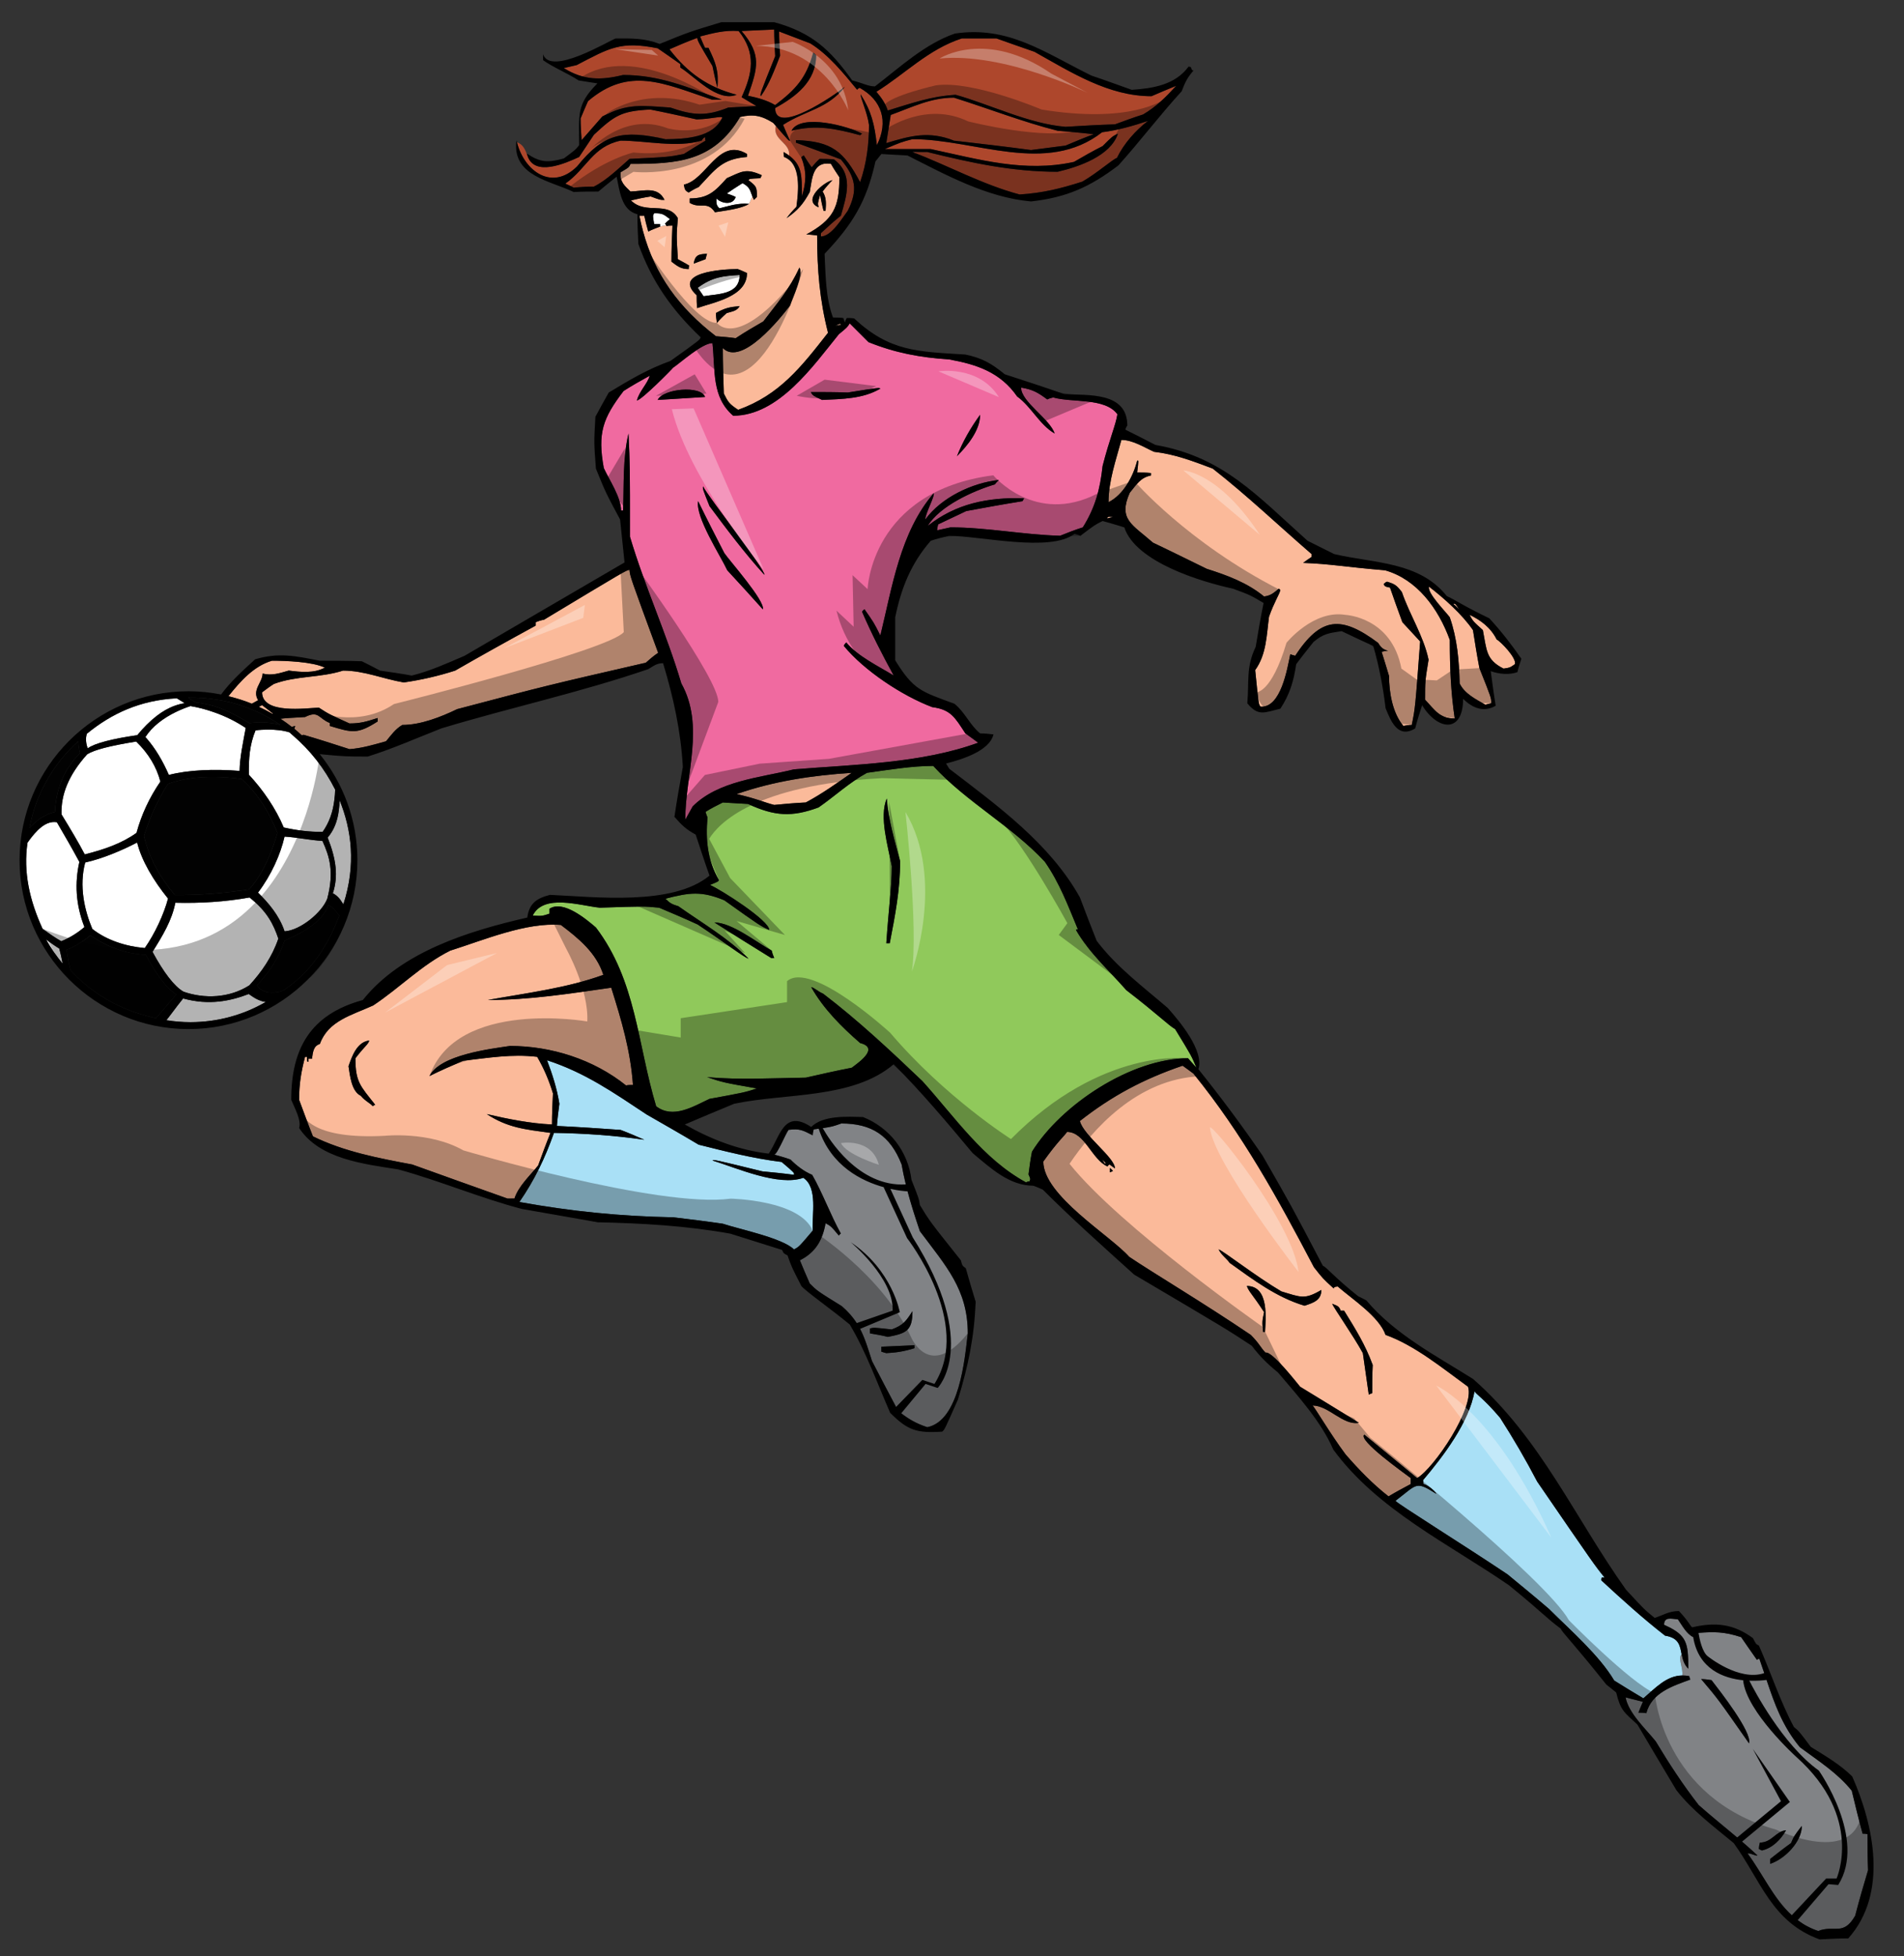
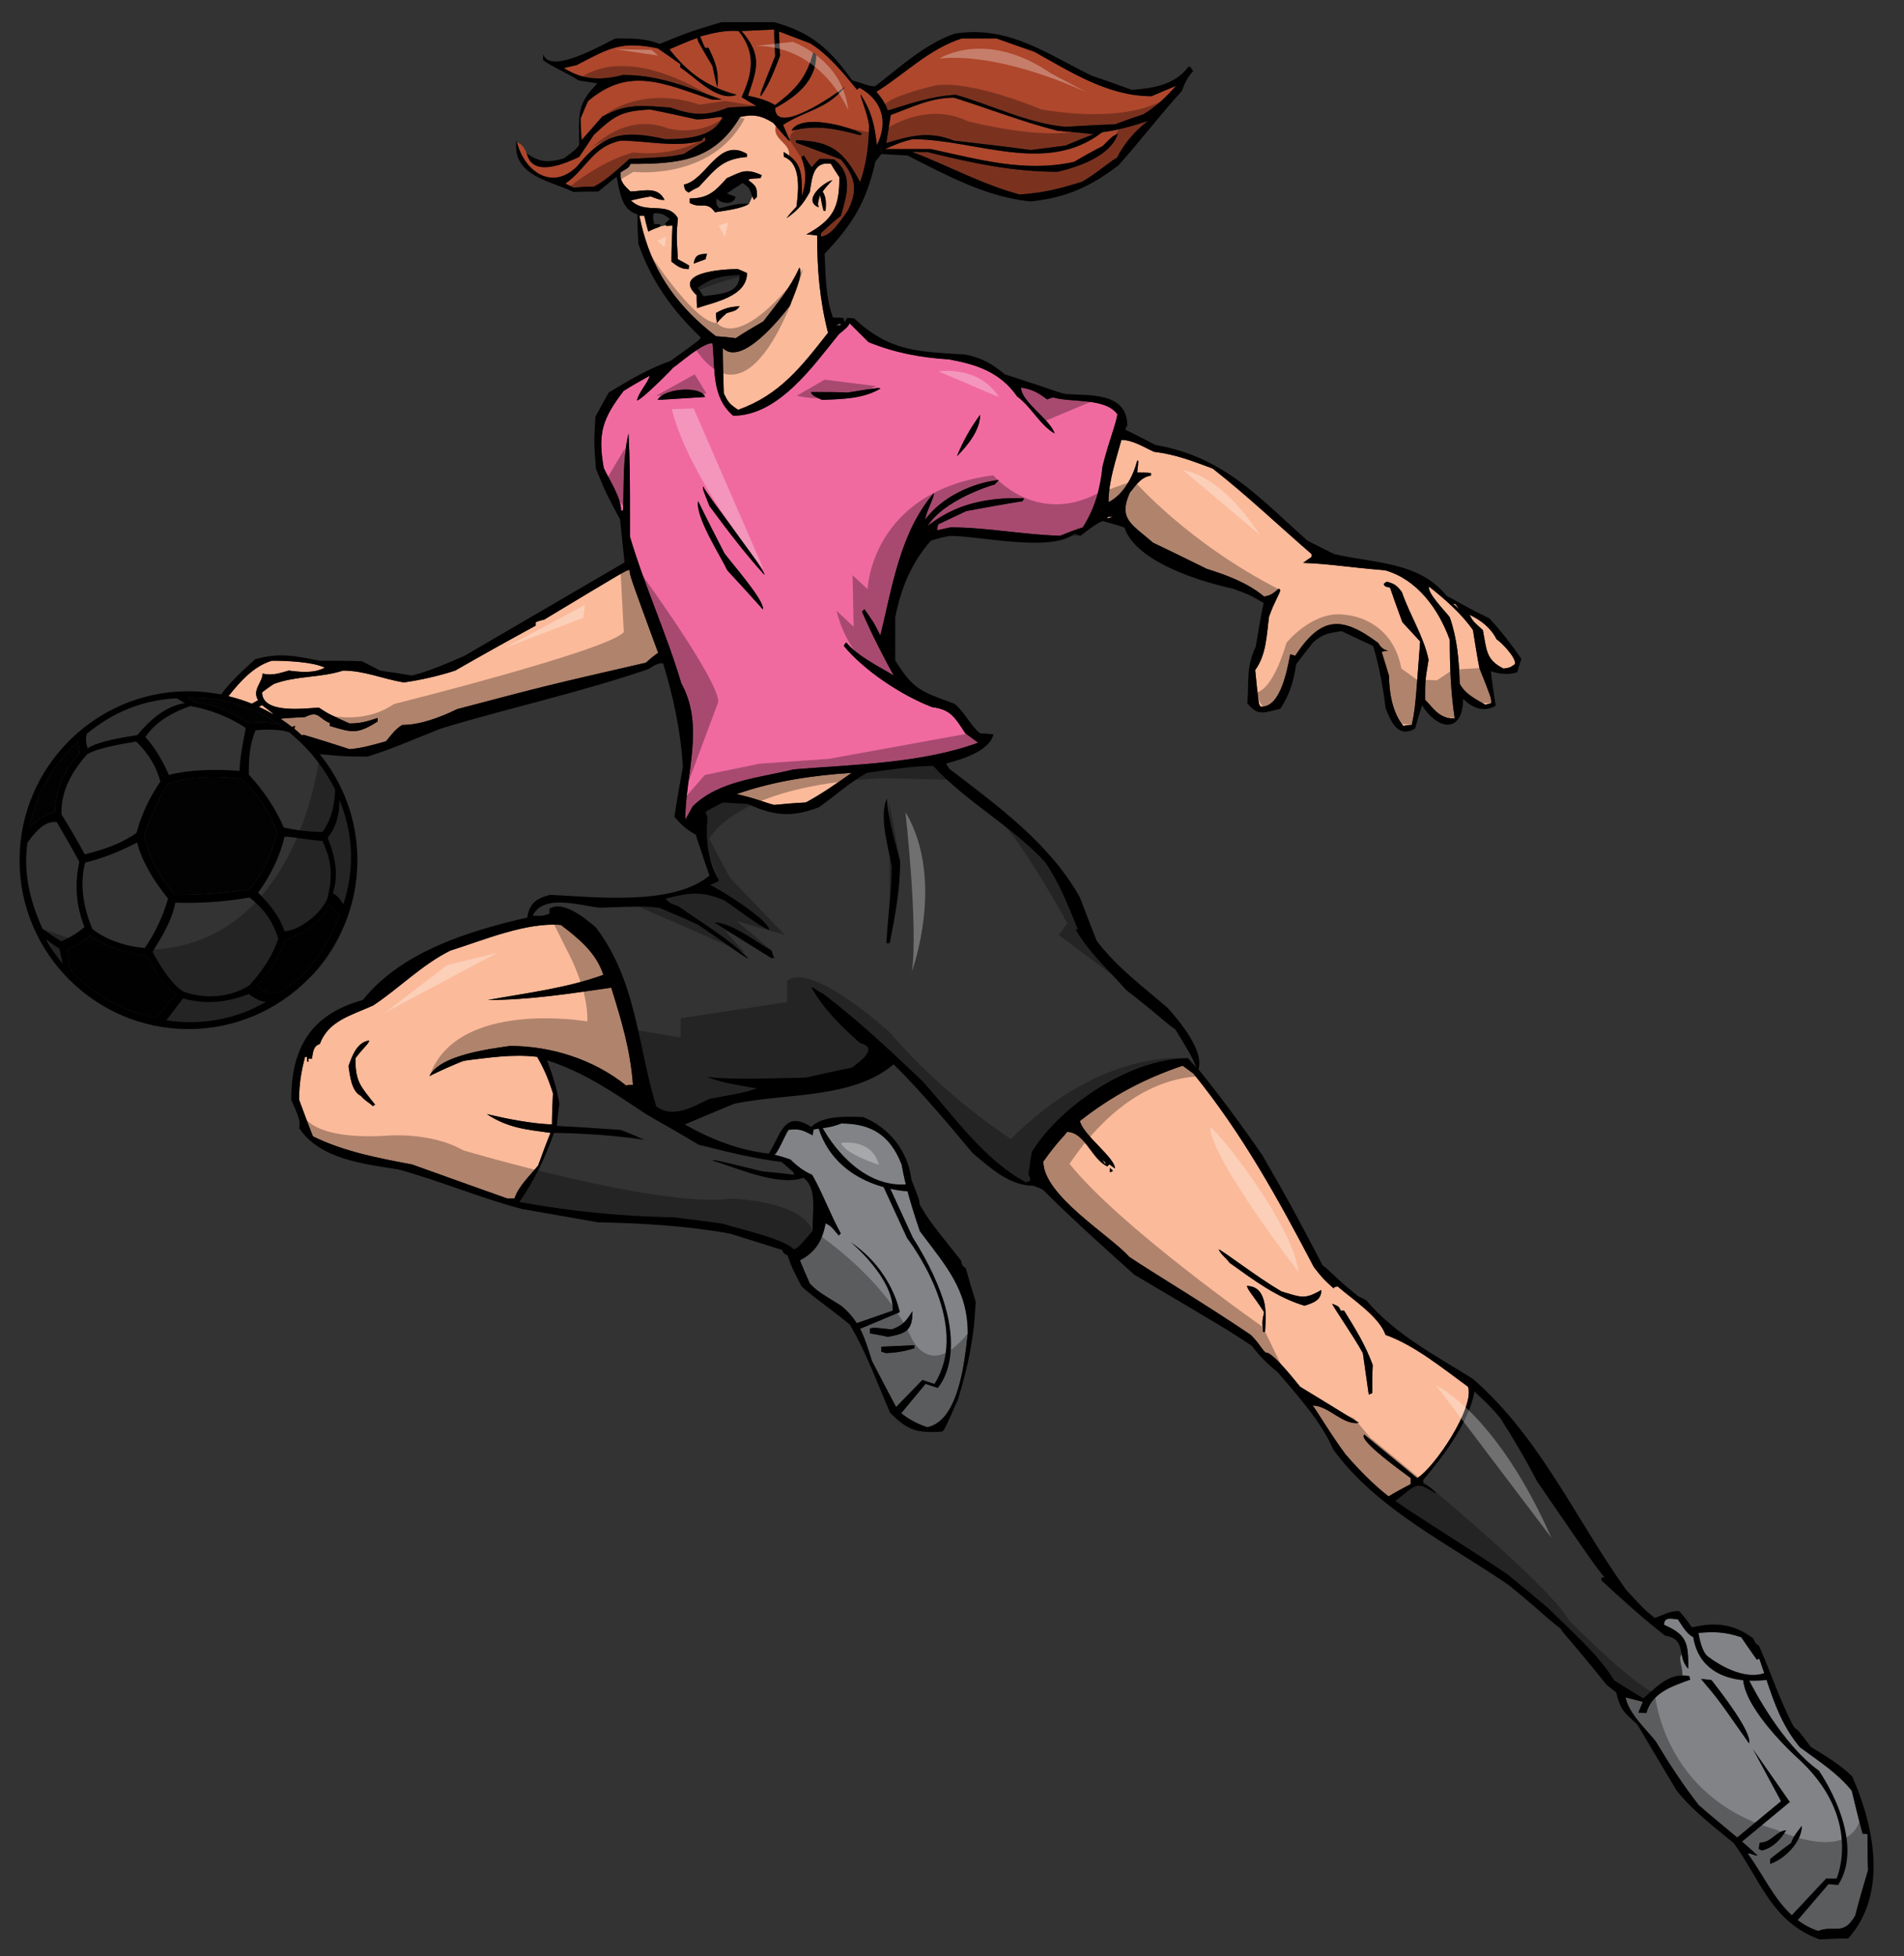
<svg xmlns="http://www.w3.org/2000/svg" version="1.1" id="Layer_1" x="0px" y="0px" width="194.667px" height="200px" viewBox="0 0 194.667 200" style="enable-background:new 0 0 194.667 200;" xml:space="preserve">
  <rect x="0" y="0" width="194.667" height="200" fill="#333333" stroke="none" />
  <path id="color7" style="fill:#F06AA0;" d="M100.008,75.927c-0.456-0.354-0.91-0.657-1.314-0.961  c-1.062-1.616-1.464-2.424-3.383-2.676c-3.08-1.162-6.968-3.736-9.038-6.262c0.049-0.149,0.151-0.25,0.252-0.353  c1.161,1.413,3.281,2.423,4.848,3.384c-1.162-2.123-2.273-4.293-3.231-6.515c0.049-0.101,0.149-0.203,0.251-0.253  c0.958,1.364,0.958,1.364,1.616,2.677c1.211-4.949,2.021-10.552,5.452-14.541c0.152,0.251-0.858,2.07-0.858,2.677  c1.666-2.272,4.797-3.737,7.525-4.04c-0.154,0.152-0.305,0.303-0.404,0.454c-2.224,0.657-5.656,2.222-6.867,4.242  c2.877-2.273,6.108-2.928,9.846-2.826c-0.054,0.101-0.104,0.201-0.155,0.302c-1.914,0.303-3.834,0.656-5.752,1.009  c-0.959,0.455-1.917,0.91-2.879,1.364c-0.05,0.202-0.101,0.403-0.101,0.605c0.454-0.101,0.907-0.202,1.363-0.302  c3.686,0,7.47,0.757,11.208,0.858c0.758-0.305,1.516-0.607,2.322-0.858c1.263-2.021,1.768-3.889,2.021-6.263  c0.708-2.776,1.364-4.24,1.514-5.301c-1.261-1.716-4.645-1.161-6.562-1.716c-0.202,0.049-0.404,0.1-0.607,0.204  c-0.959-0.708-1.464-1.009-2.675-1.214c0,1.465,2.928,3.183,3.433,4.697c-1.563-0.91-2.371-2.726-3.837-3.787  c-1.716-2.474-4.14-3.282-6.966-3.788c-2.981-0.201-5.455-0.655-8.231-1.767c-0.655-0.656-1.312-1.311-1.92-1.919  c-0.251,0.404-0.251,0.404-1.111,1.111c-2.623,3.231-6.159,8.332-10.804,8.332c-2.22-1.92-1.817-4.596-2.12-7.424  c-1.061,0-3.282,2.021-4.039,2.526c0,0.049-3.232,3.333-3.686,3.333c0.253-0.962,1.061-1.668,1.312-2.526  c-0.908,0.504-1.818,1.01-2.675,1.564c-2.122,2.778-2.677,4.293-2.021,7.876c0.555,1.212,1.767,2.98,1.767,4.342  c0.051,0,0.101,0,0.203,0c0.101-2.625-0.051-5.3,0.556-7.875c0.15,3.332,0.15,3.332,0.15,10.552  c1.514,5.099,3.737,9.897,5.251,14.996c2.423,4.343,0.403,9.292,0.403,13.935c0.253-0.454,0.506-0.907,0.757-1.363  c2.626-2.626,6.868-2.927,10.351-3.787C87.334,78.148,94.2,78.047,100.008,75.927z M100.207,42.402c0,1.564-1.26,3.128-2.37,4.24  C98.441,45.126,99.251,43.714,100.207,42.402z M86.676,40.129c3.182-0.506,3.182-0.506,3.334-0.403  c-1.766,1.061-3.938,1.061-5.958,1.162c-0.959-0.456-0.959-0.456-1.161-0.809C84.153,40.078,85.415,40.078,86.676,40.129z   M67.239,40.887c0.555-1.162,4.444-1.516,4.847-0.304C70.47,40.683,68.854,40.785,67.239,40.887z M77.993,62.294  c-1.212-1.362-2.422-2.675-3.634-3.99c-0.707-1.514-3.282-5.452-2.981-7.067c0.858,1.767,1.768,3.536,2.676,5.302  C74.561,57.295,78.246,61.435,77.993,62.294z M72.541,51.741c-0.707-1.767-0.707-1.767-0.658-2.02  c0.505,1.06,6.463,8.634,6.262,9.038C76.124,56.539,74.308,54.115,72.541,51.741z" />
  <path id="color6" style="fill:#818386;" d="M190.94,187.509c-0.202-0.051-0.355-0.051-0.506-0.051  c-0.404-1.463-0.758-2.927-1.11-4.393c-1.464-1.817-3.384-3.03-5.301-4.444c-2.271-2.726-2.98-5.755-4.142-9.035  c-0.1,0-0.201,0.049-0.251,0.1c-0.556-0.808-1.11-1.565-1.615-2.321c-1.866-0.607-2.88-0.555-4.747-0.404  c-0.051,0.104-0.102,0.253-0.15,0.404c-0.708-0.354-1.11-1.162-1.567-1.817c-0.655-0.052-1.413-0.304-1.413,0.555  c1.761,0.787,2.267,1.438,2.414,2.787c0.052-0.003,0.102-0.011,0.163-0.011c-0.063,0-0.111,0.008-0.165,0.013  c0.05,0.471,0.06,1.023,0.06,1.703c-0.445-0.445-0.578-0.977-0.679-1.481c-0.401,0.433,0.17,1.392,0.066,2.173  c0.227-0.003,0.465,0.018,0.714,0.066c0,0.101,0.054,0.203,0.103,0.355c-1.768,0.655-3.941,1.313-4.495,3.434  c-0.303-0.051-0.555-0.051-0.806-0.051c0.148-0.405,0.302-0.756,0.454-1.11c-0.606-0.152-1.212-0.304-1.77-0.454  c0.305,1.615,2.021,3.18,3.081,4.495c1.362,2.27,2.778,4.44,4.392,6.512c1.869,1.665,4.192,3.432,6.009,5.15  c-0.151,0.104-0.655-0.254-1.01-0.202c2.171,2.927,3.434,6.662,7.222,7.925c1.664-0.655,2.573,0.556,3.784-1.565  c0.404-1.563,0.86-3.13,1.313-4.644C190.94,189.935,190.94,188.722,190.94,187.509z M178.819,178.22  c-3.177-4.546-3.177-4.546-4.893-6.565c0.353,0,0.705,0.052,1.058,0.104C175.843,172.866,179.174,177.11,178.819,178.22z   M179.832,189.026c0-0.254,0.05-0.457,0.101-0.658c1.213,0,1.617-1.16,2.677-1.261c-0.505,0.906-1.363,1.817-2.474,2.068  C180.035,189.125,179.932,189.074,179.832,189.026z M180.993,190.539c0-0.203,0-0.355,0-0.505c0.707-0.556,1.413-1.11,2.121-1.615  c0.301-0.708,0.301-0.708,1.11-1.77C184.225,188.268,182.508,190.035,180.993,190.539z M83.04,120.106  c1.062,1.866,1.87,4.089,2.93,6.008c-0.1,0.05-0.15,0.101-0.203,0.201c-0.806-0.959-0.806-0.959-1.361-1.263  c-0.304,1.718-1.011,2.979-2.627,3.787c0.304,0.76,0.658,1.564,1.011,2.373c0.757,0.757,0.757,0.757,3.281,2.321  c1.918,1.667,2.322,3.233,3.081,5.605c0.857,1.665,1.766,3.383,2.675,5.1c1.01,0.809,1.768,1.263,2.979,1.665  c3.281-0.655,3.835-6.966,4.14-9.592c0-4.493-2.223-6.866-4.899-10.449c-0.755-2.224-1.462-4.495-1.866-6.818  c-1.162-2.979-3.081-4.191-6.161-4.191c-1.011,0.354-1.011,0.354-2.826,0.604c-0.051,0.204-0.102,0.405-0.102,0.607  c-1.01-0.507-1.314-0.709-2.474-0.555c-0.354,0.502-1.163,2.523-1.464,2.523c0.552,0.151,1.11,0.304,1.664,0.505  C81.426,119.146,82.183,119.751,83.04,120.106z M93.493,137.827c-0.958,0.303-1.818,0.456-2.878,0.505  c-0.203-0.049-0.353-0.102-0.506-0.152c0-0.2,0-0.353,0-0.505c1.11-0.05,2.221-0.101,3.383-0.149  C93.493,137.625,93.493,137.727,93.493,137.827z M88.95,135.808c0.403-0.1,0.403-0.1,2.221,0.103  c1.211-0.457,1.464-0.858,2.122-1.869c0,2.02-0.657,2.273-2.526,2.628c-0.605-0.155-1.211-0.256-1.817-0.356  C88.95,136.11,88.95,135.957,88.95,135.808z" />
-   <path id="color5" style="fill:#A9E0F6;" d="M171.998,171.284c-1.618,0.022-2.742,1.278-3.982,2.339  c-1.009-0.604-2.02-1.211-2.979-1.817c-1.564-2.625-4.494-5.147-6.666-7.318c-1.411-1.212-2.825-2.373-4.239-3.535  c-4.443-2.979-11.26-7.221-11.463-7.523c2.271-1.716,2.021-2.07,4.19-0.706c-0.203-0.354-0.907-0.909-1.313-1.01  c-0.049-0.152-0.049-0.304-0.049-0.403c2.02-2.374,4.745-5.959,5.251-9.086c0.15,0.3,0.956,0.754,2.623,2.724  c1.363,2.121,2.626,4.29,3.787,6.513c5.858,8.534,5.858,8.534,6.916,9.846c-0.101-0.051-0.199-0.051-0.302-0.051  c-0.053,0.103-0.053,0.202-0.053,0.307c2.071,1.916,4.243,3.887,6.516,5.652c1.433,0.224,1.52,1.029,1.691,1.899  C171.529,169.544,172.102,170.503,171.998,171.284z M55.93,108.392c0.555,1.463,1.009,2.877,1.263,4.444  c-0.101,0.757-0.202,1.515-0.254,2.272c2.172,0.101,4.342,0.251,6.514,0.404c0.809,0.303,1.617,0.656,2.423,1.007  c-3.079-0.452-6.159-0.654-9.239-0.704c-0.909,2.575-1.969,4.795-3.536,7.067c5.352,0.96,10.3,1.463,15.754,1.565  c1.666,0.201,3.332,0.403,5.048,0.656c1.667,0.558,6.11,1.463,7.271,2.625c0.505-0.252,0.505-0.252,1.919-1.918  c-0.102-1.565,0.556-4.393-0.961-5.402c-2.524,0.908-6.815-1.011-9.289-1.769c0.149-0.101,0.149-0.101,5.099,1.11  c1.061,0.102,2.122,0.201,3.231,0.355c0.049-0.203,0.049-0.203-1.26-1.315c-2.88-0.351-5.657-1.06-8.483-1.767  c-1.768-1.061-3.535-2.068-5.301-3.079C62.694,111.673,59.817,109.654,55.93,108.392z" />
  <path id="color4" style="fill:#AE472C;" d="M87.889,8.976c-0.101,0.051-0.202,0.101-0.253,0.202  c-1.414-1.718-2.927-3.585-4.795-4.745c-1.062-0.406-2.121-0.81-3.182-1.213c0,0.808,0.049,1.617,0.101,2.474  c-0.553,1.415-1.11,2.929-1.969,4.141c-0.1-0.204-0.1-0.204,1.465-4.091c-0.049-0.908-0.101-1.817-0.101-2.726  c-1.113,0.052-2.223,0.102-3.335,0.153c2.07,2.423,1.666,3.734,0.657,6.615c0.958,0.2,1.918,0.451,2.778,0.957  c2.121-1.615,3.18-2.776,3.887-5.349c0.101,0.049,0.202,0.15,0.302,0.252c0,2.675-2.069,4.24-4.189,5.402  c0,2.878,6.158-1.364,7.119-2.17c-1.767,2.27-3.939,2.371-6.311,3.887c0.203,0.504,0.454,1.061,0.706,1.615  c-0.094,0.047-0.118,0.03-1.442-1.499c-0.387,1.425,1.524,1.703,1.342,3.026c1.382,1.021,1.312,2.198,1.312,4.179  c0.454-1.514,0.503-2.524-0.052-3.988c0.052-0.1,0.152-0.15,0.253-0.202c0.253,0.403,0.505,0.807,0.808,1.212  c0.253-0.304,0.504-0.605,0.809-0.86c0.455,0,0.959,0,1.463,0.051c2.02,1.516,1.313,3.686,0.707,5.757  c-0.707,0.555-1.362,1.16-2.02,1.767c0,0.1,0,0.202,0,0.354c1.06,0,2.222-1.969,2.726-2.626c1.062-2.121,0.81-3.432-0.706-5.251  c-1.565-0.605-3.079-1.162-4.594-1.715c0-0.103,0-0.204,0-0.254c3.685,0.101,4.897,1.162,6.562,4.293  c0.658-1.869,0.91-3.891,0.91-5.857c-0.204-1.364-0.86-2.677-0.86-3.132c1.111,1.768,1.414,3.031,1.666,5.202  C90.868,12.409,90.161,10.237,87.889,8.976z M88.143,13.673c-0.101,0.05-0.153,0.101-0.205,0.152  c-2.422-0.658-4.492-1.11-7.017-0.455C81.831,11.552,86.827,12.913,88.143,13.673z M112.681,13.521  c1.615-0.203,3.18-0.656,4.695-1.161c-1.263,0.958-2.474,2.322-3.18,3.787c-0.457,0.15-1.971,1.516-3.536,2.423  c-2.222,0.708-4.037,1.162-6.412,1.315c-3.787-1.011-7.271-2.931-10.955-4.344c0.505,0,1.009,0,1.515,0  c4.493,1.11,8.682,2.021,13.328,2.021c2.172-0.504,5.404-1.616,6.162-3.887c-0.558,0.252-0.558,0.252-1.566,1.263  c-1.011,0.505-1.968,1.061-2.928,1.615c-5.05,1.111-9.695-0.253-14.643-1.313c-1.563,0-3.129,0-4.694,0  c1.666-0.707,1.666-0.707,2.827-1.01C99.704,14.227,106.977,17.963,112.681,13.521z M90.766,11.297  c-0.253-0.757-0.657-1.312-1.161-1.918c2.93-1.816,5.302-4.342,8.736-5.453c1.159,0,2.321,0,3.534,0  c1.261,0.454,2.575,0.909,3.887,1.365c3.784,2.119,7.574,4.542,11.968,4.542c0.807-0.354,1.663-0.707,2.523-1.061  c-1.061,1.162-2.02,2.121-3.382,2.928c-0.959,0.302-1.92,0.657-2.878,1.011c-1.717,0.05-3.385,0.151-5.049,0.25  c-3.738-0.301-7.677-2.271-11.26-3.281C95.21,9.835,93.09,10.592,90.766,11.297z M90.616,14.631c0.15-0.959,0.303-1.918,0.456-2.878  c2.221-0.808,4.088-1.767,6.462-1.767c3.534,1.11,7.014,2.474,10.601,3.383c1.213,0.101,2.425,0.202,3.686,0.354  c-0.958,0.353-1.917,0.757-2.876,1.161c-1.214,0.151-2.374,0.302-3.535,0.455c-2.625-0.354-5.25-0.656-7.874-0.96  C95.007,13.369,93.09,13.873,90.616,14.631z M74.459,10.997c-2.272,0.907-3.584,0.806-5.907,0c-2.93-0.204-4.394-0.456-6.967,0.907  c-0.708,0.809-1.415,1.616-2.122,2.423c-0.049-0.757-0.101-1.513-0.101-2.221c0.251-0.605,0.505-1.211,0.757-1.767  c4.192-3.586,7.724-1.817,12.673-0.153c0.304,0,0.656,0,1.01,0c-3.484-1.262-6.362-2.523-10.098-2.523  c-2.273,0.556-4.04,0.556-6.059-0.707c0.403-0.1,0.858-0.202,1.314-0.302c3.381-1.766,4.492-2.473,8.28-1.717  c0.758,0.504,1.516,1.061,2.321,1.616c0,0.101,0,0.202,0,0.353c1.415,0.859,3.787,3.586,5.756,2.777  c-2.929-0.757-4.998-2.222-6.867-4.644c0.909-0.405,1.869-0.808,2.828-1.162c0.101,0.404,0.101,0.404,1.566,2.877  c0.149,0.707,0.303,1.465,0.504,2.222c0.15-1.715-0.151-2.524-0.91-4.089c-0.15,0-0.251,0-0.352,0  c-0.203-0.403-0.353-0.809-0.505-1.162c1.363-0.354,2.524-0.656,3.939-0.556c1.817,2.271,1.412,4.341,0.301,6.766  c0.506,0.301,1.01,0.605,1.517,0.907C76.376,10.895,75.419,10.946,74.459,10.997z M64.361,16.246  c-1.111,0.96-2.323,2.171-3.636,2.829c-0.707,0-1.413,0.05-2.068,0.101c-0.305-0.152-0.607-0.303-0.859-0.403  c2.222-1.566,2.777-3.788,5.654-4.394c2.625,0,5.757,0.757,8.281,0c0.102-0.15,0.201-0.252,0.353-0.354c0,0.102,0,0.204,0.05,0.354  c-0.758,0.456-1.515,0.912-2.221,1.363C68.4,16.045,68.4,16.045,64.361,16.246z M52.858,14.555c0.631,0.191,0.846,0.784,1.053,1.3  c0.671,2.279,3.92,0.831,5.301,0.189c0.504-0.757,1.007-1.514,1.513-2.271c2.121-1.971,2.777-2.426,5.756-2.578  c1.568,0.304,3.13,0.657,4.745,1.01c1.616-0.051,2.425-0.353,2.626-0.203c-0.908,2.07-3.836,2.222-5.804,2.222  c-4.396-0.96-6.313-0.606-9.04,2.778C56.448,19.564,53.608,17.513,52.858,14.555z" />
-   <path id="color3" style="fill:#90C95B;" d="M121.467,108.188c0.251,0.305,0.554,0.606,0.856,0.96  c-0.507-1.211-0.507-1.211-2.174-3.938c-0.704-0.402-1.715-1.463-4.996-3.987c-1.768-2.021-3.786-3.789-5.151-6.162  c0.052-0.049,0.102-0.049,0.204-0.049c-1.011-2.424-1.869-4.745-3.384-6.917c-3.433-3.687-8.028-6.109-11.41-9.795  c-2.172,0-4.595,0.406-6.768,0.707c-1.768,0.96-3.28,2.374-4.946,3.535c-2.727,1.01-4.493,0.91-7.222-0.353  c-0.858-0.05-1.716-0.103-2.576-0.15c-0.605,0.303-1.211,0.604-1.766,0.959c0.051,0.15,0.1,0.353,0.202,0.555  c-0.202,2.322,0,4.393,1.16,6.413c-0.049,0.151-0.049,0.151-0.907,0.504c1.162,0.505,6.059,3.636,6.059,4.595  c-0.909-0.402-0.909-0.402-4.596-3.029c-2.321-0.96-3.584-0.807-6.005-0.15c0.452,0.455,0.655,0.556,1.311,0.758  c2.424,1.716,5.05,3.231,7.17,5.351c-0.302,0-2.677-1.818-5.201-3.485c-1.311-0.605-2.623-1.159-3.937-1.715  c-1.566-0.15-1.566-0.15-6.059,0c-2.02-0.203-5.756-1.463-6.867,0.808c0.961,0.05,0.961,0.05,1.718-0.2c0-0.204,0-0.355,0-0.505  c1.413-0.909,3.737,1.059,4.745,1.919c4.14,5.453,4.241,11.915,6.16,18.277c1.717,1.313,3.736,0.049,5.454-0.757  c3.583-0.657,3.583-0.657,4.846-1.063c-3.434-0.605-3.434-0.605-5.1-1.159c3.333,0.302,6.767,0.1,10.099,0.051  c1.565-0.356,3.131-0.71,4.696-1.012c0.808-0.605,2.829-2.021,0.858-2.524c-1.918-1.667-3.735-3.484-4.998-5.705  c0.253,0,0.709,0.454,1.212,0.656c3.585,2.728,6.918,5.858,10.149,8.937c3.281,3.636,6.26,8.028,10.602,10.351  c0.103-0.053,0.203-0.101,0.354-0.101c0.101-0.255,0.101-0.255-0.103-0.708c0.103-0.807,0.202-1.564,0.354-2.323  C108.487,112.936,115.657,108.188,121.467,108.188z M78.853,97.941c-1.971-1.212-3.89-2.424-5.808-3.635  c1.768,0,4.294,2.019,5.858,2.877c0.05,0.251,0.15,0.505,0.254,0.758C79.053,97.941,78.953,97.941,78.853,97.941z M90.969,96.425  c-0.15,0-0.252,0-0.354,0c0.252-3.688,0.556-5.706,0.556-7.876c-0.354-1.969-1.314-5.05-0.506-6.918  c0.153,2.171,0.811,4.292,1.364,6.413C92.03,90.973,91.525,93.548,90.969,96.425z" />
  <path id="color2" style="fill:#FBBA9A;" d="M113.793,52.852c-0.204,0.05-0.405,0.1-0.608,0.152  C113.286,52.803,113.286,52.803,113.793,52.852z M148.578,61.738c0.201,0.15,0.405,0.354,0.607,0.555  C148.779,61.688,148.779,61.688,148.578,61.738z M116.264,47.095c0.149-0.049,0.149-0.049,0,1.212c0.455,0,0.909,0,1.413,0.051  c0,0.049,0,0.15,0,0.252c-1.06,0.201-1.463,0.908-2.17,1.767c-1.211,2.727,0.252,3.232,2.373,5.1  c1.817,0.859,3.635,1.767,5.504,2.676c2.068,0.655,4.138,1.413,5.856,2.828c0.707-0.101,0.958-0.355,1.517-0.807  c0.05,0.05,0.102,0.1,0.148,0.15c-0.148,0.555-0.605,1.161-1.16,2.726c-0.252,1.868-0.252,3.839-1.414,5.454  c0.354,3.533,0.354,3.533,0.557,3.734c2.07,0.153,2.728-3.887,3.029-5.35c0.151,0.049,0.303,0.1,0.504,0.15  c2.626-3.989,4.696-4.141,8.484-1.312c0.304,0.503,0.503,0.654,1.01,0.808c-0.253,0-0.454,0.049-0.656,0.101  c0.253,0.807,0.504,1.615,0.758,2.474c0,1.666,0.353,3.786,1.465,5.1c0.251-0.05,0.555-0.1,0.857-0.1  c0.353-1.716,0.353-1.716,0.858-8.535c-0.606-0.655-1.215-1.312-1.818-1.968c-0.454-1.211-0.858-2.374-1.264-3.536  c-0.505-0.101-0.505-0.101-0.654-0.354c0.101-0.1,0.201-0.201,0.353-0.252c0.808,0.252,0.956,0.353,1.514,1.06  c0.81,2.373,2.222,4.495,2.728,6.917c-0.355,2.173-0.355,2.173-0.355,4.09c1.01,1.06,1.465,1.917,3.03,1.917  c-0.403-2.674-0.505-5.298-0.505-8.025c-1.162-3.232-3.385-6.21-6.615-7.121c-4.189-0.352-5.554-0.654-8.38-0.757  c0.253-0.202,0.555-0.403,0.858-0.605c0-0.103,0-0.203,0-0.303c-3.331-2.878-6.614-6.01-10.102-8.736  c-2.017-0.756-3.837-1.463-6.006-1.716c-1.008-0.455-2.171-1.212-3.332-1.212c-0.554,2.07-1.313,4.192-1.313,6.363  C114.852,50.58,115.86,48.712,116.264,47.095z M85.97,33.213c-0.049-0.153-0.049-0.153-0.555,0.1  C85.566,33.262,85.767,33.213,85.97,33.213z M26.848,68.858c0.958,0.251,1.766-0.051,2.674-0.303  c1.211,0.151,2.576,0.303,3.687-0.304c-1.264-0.605-3.99-0.707-5.404-0.707c-1.878,0.554-3.248,2.121-4.452,3.628  c0.822,0.202,1.623,0.453,2.395,0.766c0.202-0.107,0.41-0.222,0.644-0.355C25.736,70.523,26.848,69.767,26.848,68.858z   M26.457,72.255c0.484,0.223,0.958,0.467,1.417,0.732c0.01-0.015,0.023-0.023,0.033-0.039c-0.404-0.303-0.758-0.607-1.111-0.858  C26.683,72.137,26.571,72.197,26.457,72.255z M62.493,100.97c1.06,3.382,1.969,6.413,2.221,9.946c-0.251,0-0.506,0-0.707,0.05  c-3.333-2.676-7.675-4.039-11.866-4.039c-2.021,0.304-7.168,0.91-8.229,3.078c1.11-0.555,2.272-1.059,3.433-1.563  c2.625-0.303,4.947-0.707,7.574-0.403c0.706,1.212,1.212,2.421,1.615,3.738c-0.049,1.06-0.101,2.118-0.101,3.179  c-2.222-0.102-4.495-0.556-6.665-1.061c2.17,1.414,3.939,1.564,6.515,1.92c-0.456,1.11-0.857,2.222-1.263,3.331  c-0.809,1.01-2.022,2.121-2.423,3.381c-0.254,0-0.506,0-0.71,0c-3.28-1.158-6.511-2.32-9.743-3.482  c-3.484-0.654-6.967-1.313-10.149-2.876c-0.504-1.264-0.958-2.526-1.412-3.738c0-1.615,0.201-2.828,0.606-4.393  c0.05,0,0.101,0,0.202,0c0,0.505,0,0.505,0.153,0.505c0-0.102,0-0.2,0-0.303c0.1,0,0.201,0,0.352,0  c0.101-0.708,0.151-1.315,0.809-1.515c0.857-2.374,3.23-2.93,5.452-3.939c2.676-1.769,4.949-4.141,7.879-5.605  c3.381-1.061,7.774-2.927,11.308-2.624c1.87,1.413,3.635,2.877,4.343,5.1c-3.736,1.362-7.928,1.868-11.813,2.573  C54.11,102.229,58.301,101.575,62.493,100.97z M38.358,112.936c-1.514-1.919-2.02-2.322-2.02-4.747  c0.958-1.263,1.314-1.412,1.414-1.817c-1.264,0.152-1.767,1.616-2.121,2.627c0.15,0.958,0.302,2.573,1.261,3.027  c0.454,0.557,1.06,0.811,1.211,1.063C38.155,113.038,38.257,112.985,38.358,112.936z M112.681,118.54  c0.098,0.15,0.2,0.303,0.303,0.453C113.084,118.894,113.084,118.894,112.681,118.54z M150.598,64.414  c-1.109-1.615-2.928-3.232-4.493-4.443c-0.201,0.655,1.716,2.575,2.121,3.131c0.759,2.171,0.959,4.443,1.011,6.766  c0.504,1.061,1.666,1.616,2.625,2.172c0.2-0.051,0.403-0.1,0.605-0.151c0-0.555,0-0.555-1.21-3.585  C151.001,66.99,150.8,65.677,150.598,64.414z M153.022,65.375c-0.607-1.212-1.617-1.971-2.778-2.525  c0.353,0.657,0.353,0.657,1.364,1.565c0.404,2.07,0.303,3.029,2.119,3.939c0.655-0.102,0.655-0.102,1.159-0.454  C155.091,67.292,153.428,65.574,153.022,65.375z M150.095,141.766c0.705,2.12-3.438,8.281-5.202,9.341  c-1.816-1.515-3.634-2.979-5.403-4.445c-0.706,0.557,4.092,3.94,4.748,4.445c0,0.202,0,0.403,0,0.605  c-0.757,0.401-1.515,0.807-2.272,1.263c-1.616-1.263-3.031-2.729-4.395-4.293c-1.615-2.171-3.131-4.796-3.381-4.999  c1.663,0,3.128,2.071,4.743,1.769c-2.021-1.263-4.038-2.475-6.006-3.686c-0.305-0.354-2.88-3.686-3.534-3.482  c-0.506-0.505-0.607-0.91-1.514-1.818c-4.849-3.282-9.95-6.311-12.424-7.977c-1.917-2.172-8.785-6.26-8.785-9.745  c1.515-2.12,2.12-2.573,2.425-3.028c1.817,0,2.525,2.825,4.14,3.533c0.051-0.103,0.102-0.152,0.203-0.203  c0.149,0.102,0.354,0.253,0.555,0.405c0-1.111-3.23-3.384-3.585-4.85c3.281-2.575,6.513-4.291,10.503-5.655  c0.353,0.254,0.706,0.504,1.109,0.81c4.999,6.159,8.635,12.771,12.319,19.792c0.911,1.16,0.911,1.16,2.021,2.171  c0.052-0.152,0.052-0.152,0.404-0.203c1.514,1.314,4.24,3.08,4.896,4.95C144.641,137.525,147.518,139.896,150.095,141.766z   M113.793,119.702c-0.104-0.102-0.204-0.201-0.308-0.305c0,0.152,0,0.305,0,0.453C113.588,119.803,113.689,119.751,113.793,119.702z   M127.475,131.465c0.25,0.657,0.555,0.812,1.767,2.676c-0.203,0.96-0.203,0.96-0.101,2.021c0.05,0,0.101,0,0.199,0  C129.393,134.849,129.796,131.465,127.475,131.465z M135.099,131.871c-1.719,1.008-2.07,0.756-4.091,0.149  c-2.575-1.513-6.008-4.191-6.412-4.292c0.252,0.558,0.908,1.01,1.11,1.363c2.475,1.768,4.796,3.533,7.673,4.394  C134.29,133.183,135.099,132.931,135.099,131.871z M140.348,139.545c-0.758-2.072-1.766-3.688-2.927-5.555c-0.152,0-0.252,0-0.354,0  c-0.154-0.505-0.404-0.505-0.86-0.707c0.104,0.352,2.171,3.28,3.133,5.049c0.2,1.412,0.404,2.827,0.604,4.24  c0.103-0.051,0.202-0.101,0.354-0.15C140.297,141.464,140.297,140.505,140.348,139.545z M75.47,41.898  c-0.909-0.607-1.011-0.759-1.465-1.668c-0.05-1.565-0.102-3.13-0.102-4.645c1.919,1.92,5.91-3.079,6.868-4.343  c0.254-0.806,1.413-3.181,0.96-3.887c-1.011,2.221-2.273,3.636-3.688,5.505c-0.958,0.554-1.919,1.109-2.827,1.716  c-0.706-0.101-1.363-0.151-2.019-0.203c-3.757-2.896-6.245-6.249-7.449-10.73c-0.132-0.493-0.258-0.993-0.358-1.516  c-0.005-0.025-0.011-0.047-0.017-0.072c0.005,0,0.011,0,0.017,0c0.146,0,0.292,0,0.485,0c0.09,0.452,0.223,0.946,0.358,1.441  c0.015,0.059,0.031,0.116,0.046,0.174c0.403-0.203,0.808-0.354,1.21-0.507c0-0.002,0-0.003,0-0.005  c0.222-0.052,0.432-0.096,0.617-0.125c0.014,0.027,0.028,0.052,0.043,0.081c0.201-0.05,0.403-0.05,0.606-0.05  c-0.051,1.211-0.102,2.423-0.102,3.686c0.605,0.456,0.958,0.759,1.766,0.759c0-0.153,0-0.253,0.051-0.354  c-0.403-0.254-0.808-0.456-1.161-0.656c-0.149-2.475-0.149-2.475,0-4.192c-1.06-1.817-3.282-0.301-4.796-1.817  c0.656-0.15,1.313-0.302,2.02-0.405c0.957,0.354,0.957,0.354,1.413,0.354c-0.707-1.413-2.07-0.909-3.482-0.858  c-0.556-0.555-1.111-0.958-1.011-1.968c0.86-0.504,0.86-0.504,1.011-0.858c4.745,0,8.481-0.202,11.207-4.797  c1.365-0.302,2.172-0.152,3.384,0.606c0.104,0.12,0.185,0.212,0.275,0.317c-0.387,1.425,1.524,1.703,1.343,3.026  c-0.168-0.123-0.345-0.246-0.557-0.365c0,0.152,0,0.301,0.049,0.506c0.158,0.052,0.28,0.144,0.406,0.229  c1.333,0.902,1.041,3.486,0.856,4.869c-0.354,0.356-0.707,0.757-1.009,1.161c1.161-0.806,1.715-1.462,2.373-2.675  c0.25-1.413,0.303-3.18,2.171-2.878c0.25,0.455,0.556,0.909,0.858,1.364c0,3.078-0.607,4.341-3.383,5.855  c0.354,0,0.708,0.051,1.11,0.1c0,3.487,0.253,6.565,1.111,9.947C81.93,37.503,79.708,40.381,75.47,41.898z M83.7,21.194  c-0.104-0.402-0.104-0.402,0.15-1.262c0.1,0.504,0.201,1.061,0.354,1.616c0.051,0,0.101,0,0.203,0c0.05-0.706,0.1-1.363-0.304-1.969  c0.304-0.403,0.657-0.807,1.01-1.163C84.204,18.621,81.982,20.488,83.7,21.194z M71.43,19.125c1.716-1.818,2.372-2.879,4.946-3.079  c0-0.101,0-0.205,0-0.305c-2.927-1.768-4.139,2.675-6.461,3.132c0.102,0.404,0.051,0.605,0.504,0.808  C70.723,19.478,71.076,19.276,71.43,19.125z M75.62,31.292c-1.061,0.103-1.517,0.204-2.424,0.709c0,0.302,0.051,0.656,0.102,1.01  c0.302-0.354,0.655-0.708,1.01-1.01C74.812,31.848,75.367,31.798,75.62,31.292z M76.376,27.911  c-0.353-0.152-0.656-0.304-0.957-0.403c-1.616,0-6.714,0.353-4.191,2.674c0,0.405,0,0.859,0.051,1.314  C72.993,30.89,76.376,30.334,76.376,27.911z M72.136,26.497c0.051-0.204,0.1-0.404,0.15-0.556c-0.857,0.051-1.211,0.102-1.361,1.008  C71.328,26.799,71.732,26.647,72.136,26.497z M77.892,17.912c-1.665-0.755-2.07-0.353-3.583,0.305  c-1.211,1.361-1.92,2.069-3.787,2.069c0,0.15,0,0.303,0,0.455c1.111,0.657,1.767-0.252,2.576,0.96  c0.907-0.151,2.725-0.354,3.482-0.857l0.346-0.761c0.043,0.108,0.093,0.225,0.16,0.356c0.101-0.1,0.202-0.202,0.302-0.302  c0-1.06-0.049-1.06-0.858-1.717c0.102-0.15,0.102-0.15,1.212-0.2C77.79,18.116,77.84,18.015,77.892,17.912z M79.156,82.288  c1.058-0.1,2.119-0.203,3.229-0.251c1.615-0.86,3.181-1.971,4.696-3.031c-3.989,0.254-8.028,0.86-11.765,2.172  C77.486,81.682,78.145,82.036,79.156,82.288z M75.788,18.807l0.177-0.058c-0.015-0.009-0.025-0.018-0.043-0.028  C75.877,18.751,75.834,18.779,75.788,18.807z M55.625,63.352c-0.303,0.051-0.605,0.154-0.858,0.254c0,0.101,0,0.202,0,0.354  c-2.777,1.513-5.502,3.029-8.229,4.595c-1.719,0.555-3.485,0.958-5.251,1.211c-2.123-0.354-4.04-1.211-6.21-1.211  c-2.373,0.756-4.748,0.506-7.07,1.363c-0.403,0.253-0.806,0.556-1.21,0.858c0,2.271,4.492,1.616,5.805,1.565  c1.011,0.657,1.011,0.657,3.132,1.617c1.162,0,1.766-0.203,2.877-0.556c0,0.101,0,0.203,0,0.354  c-2.068,1.314-2.574,1.161-4.897,0.454c0-0.1,0-0.204,0-0.303c-1.16-0.456-1.111-1.313-2.524-0.606  c-1.443,0.082-2.1,0.12-2.51,0.178c0.397,0.258,0.778,0.539,1.151,0.828c0.105-0.028,0.218-0.06,0.349-0.096  c-0.025,0.112-0.053,0.208-0.086,0.291c0.261,0.212,0.509,0.438,0.758,0.665c0.063-0.016,0.124-0.024,0.188-0.047  c1.563,0.456,3.129,0.961,4.694,1.466c1.313-0.102,2.474-0.455,3.737-0.808c0.505-0.606,0.958-1.266,1.665-1.667  c1.868,0,3.939-0.81,5.605-1.616c9.19-2.424,9.19-2.424,19.287-4.746c0.403-0.353,0.808-0.707,1.264-1.011  c-2.879-7.826-2.879-7.826-2.928-8.48C64.007,58.305,64.007,58.305,55.625,63.352z" />
-   <path id="fill" style="fill:#FFFFFF;" d="M29.652,74.918c0.092,0.075,0.173,0.161,0.264,0.238c1.799,1.531,3.256,3.396,4.352,5.561  c-0.004,0.362-0.038,0.695-0.077,1.026c-0.15,1.303-0.552,2.378-1.201,3.298c-1.346,0.019-2.635-0.149-3.98-0.447  c-0.805-1.935-2.128-3.859-3.566-5.397c-0.02-1.638,0.071-3.051,0.684-4.531c0.416-0.055,0.86-0.075,1.306-0.076  c0.773-0.001,1.547,0.076,2.172,0.285C29.621,74.888,29.635,74.905,29.652,74.918z M14.022,86.129  c-1.605,0.835-3.559,1.654-5.311,2.043c-0.643,2.401-0.078,4.864,0.727,6.791c1.438,1.14,3.405,1.785,5.365,1.956  c1.026-1.466,1.949-3.442,2.377-5.058C15.689,90.023,14.468,87.965,14.022,86.129z M8.667,87.347  c1.997-0.508,3.772-1.115,5.29-2.203c0.497-1.838,1.309-3.598,2.44-5.243c-0.394-1.508-1.217-2.874-2.473-4.094  c-2.75,0.446-4.258,0.844-5.01,1.302c-1.944,2.162-2.694,4.177-2.626,6.144C7.224,84.781,8.019,86.11,8.667,87.347z M8.635,94.771  c-0.91-2.327-0.996-4.532-0.52-6.66c-0.767-1.42-1.531-2.735-2.298-4.053c-1.118-0.19-2.083,0.783-3.002,2.083  c-0.451,2.991,0.212,5.923,1.542,8.817c0.654,0.471,1.253,0.893,1.907,1.266C7.102,95.886,7.895,95.403,8.635,94.771z M25.513,91.75  c-2.495,0.444-4.992,0.601-7.587,0.537c-0.346,1.805-1.296,3.362-2.333,5.021c1.104,2.04,2.204,3.528,3.179,4.076  c2.142,0.742,4.672,0.653,6.72-0.651c1.256-1.372,2.322-2.892,2.966-4.777C27.975,94.523,27.327,93.181,25.513,91.75z   M29.094,95.212c1.612-0.104,3.827-1.921,4.369-3.349c0.721-2.766,0.222-4.31-0.496-5.894c-1.275-0.076-2.602-0.37-3.874-0.443  c-0.416,1.821-1.338,3.905-2.713,5.726C27.436,92.294,28.554,93.578,29.094,95.212z M18.724,102.071  c-0.383,0.465-0.766,0.982-1.148,1.487c-0.19,0.25-0.379,0.506-0.569,0.737c0.805,0.13,1.628,0.199,2.469,0.199  c2.799,0,5.43-0.752,7.701-2.065c-0.294-0.039-0.527-0.116-0.737-0.205c-0.448-0.189-0.748-0.445-1.009-0.608  C23.575,102.331,21.371,102.803,18.724,102.071z M4.716,96.05c0.49,0.877,1.058,1.703,1.692,2.471  c-0.115-0.604-0.238-1.164-0.349-1.551C5.665,96.738,5.196,96.396,4.716,96.05z M34.03,91.323c0.396,0.193,0.725,0.548,0.95,0.939  c0.038,0.066,0.098,0.122,0.128,0.189c1.317-4.058,0.832-7.656-0.393-10.657c-0.003,0.377-0.033,0.724-0.075,1.057  c-0.148,1.159-0.528,2.068-1.142,2.776C34.382,87.854,34.599,89.583,34.03,91.323z M18.892,71.887  c-0.272-0.166-0.544-0.333-0.815-0.499c-3.744,0.186-6.691,1.567-9.194,3.621c-0.155,0.446-0.097,1.032,0.088,1.489  c0.709-0.517,2.566-0.984,5.063-1.342c0.63-0.767,1.283-1.422,1.962-1.95c0.6-0.468,1.221-0.826,1.868-1.058  C18.201,72.028,18.541,71.934,18.892,71.887z M17.965,72.795c-1.248,0.608-2.39,1.453-3.099,2.55c1.035,1.147,1.799,2.51,2.4,3.875  c2.007-0.519,4.635-0.62,7.227-0.411c0.027-1.409,0.374-2.981,0.629-4.392c-0.934-0.626-2.018-1.184-3.287-1.622  c-0.722-0.25-1.488-0.469-2.36-0.614C18.967,72.347,18.458,72.555,17.965,72.795z M67.997,22.861  c0.038,0.037,0.074,0.102,0.11,0.172c-0.185,0.029-0.395,0.073-0.617,0.125c0-0.098,0-0.198,0-0.247c-0.199,0-0.402,0-0.604,0  c-0.153-0.858-0.153-0.858,0-1.111c0.858,0,0.959,0.101,1.615,0.605C68.299,22.559,68.148,22.711,67.997,22.861z M75.965,18.749  l-0.177,0.058c-0.509,0.326-1.018,0.65-1.48,0.975c0.302,0.101,0.605,0.202,0.907,0.353c-0.253,0.858-1.413,0.707-1.968,0.152  c0,0.455-0.051,0.657,0.302,1.01c1.061-0.252,1.869-0.555,3.03-0.454l0.346-0.761C76.673,19.454,76.691,19.165,75.965,18.749z   M71.328,29.425c0.203,0.251,0.405,0.555,0.606,0.858c1.515-0.253,3.687-0.151,3.687-2.172  C73.903,28.214,72.843,28.315,71.328,29.425z" />
  <path id="color1" style="fill:#020202;" d="M14.715,85.452c0.601-1.841,1.375-3.626,2.452-5.308c1.915-0.72,4.491-0.921,7.527-0.515  c1.858,1.694,2.841,3.512,3.677,5.514c-0.765,2.612-1.736,4.502-2.91,5.785c-2.528,0.384-5.057,0.594-7.587,0.567  C16.323,89.665,15.246,87.694,14.715,85.452z M33.554,92.531c-0.552,1.618-2.334,2.695-4.458,3.622  c-0.581,1.739-1.569,3.242-2.837,4.585c0.346,0.495,0.848,0.724,1.476,0.734c0.354,0.008,0.735-0.033,1.177-0.182  c2.266-1.481,4.146-3.707,5.488-6.96c0.036-0.087,0.072-0.175,0.108-0.263c0.062-0.158,0.13-0.304,0.19-0.467  c-0.019-0.021-0.036-0.043-0.051-0.064C34.28,93.063,33.916,92.642,33.554,92.531z M14.919,97.61  c-1.975-0.103-3.855-0.737-5.672-1.991c-0.913,0.737-1.791,1.254-2.441,1.47c0.113,0.802,0.211,1.44,0.426,2.141  c2.021,2.149,4.421,3.62,7.172,4.458c0.502,0.154,1.014,0.292,1.542,0.402c0.181-0.211,0.363-0.425,0.544-0.635  c0.514-0.603,1.029-1.204,1.545-1.804C16.868,100.943,15.821,99.311,14.919,97.61z M27.856,73.94  c0.255,0.04,0.519,0.088,0.807,0.161c-0.228-0.155-0.463-0.295-0.694-0.438c-0.164-0.101-0.328-0.203-0.493-0.296  c-0.524-0.297-1.063-0.558-1.613-0.793c-0.263-0.114-0.532-0.219-0.804-0.316c-0.676-0.245-1.371-0.446-2.094-0.597  c-0.241-0.05-0.486-0.089-0.733-0.129c-0.951-0.15-1.938-0.232-2.98-0.22c0.226,0.219,0.521,0.37,0.821,0.512  c0.288,0.017,0.584,0.081,0.879,0.135c1.282,0.238,2.633,0.822,4.039,1.677c0.166,0.1,0.33,0.186,0.497,0.293  c0.093-0.014,0.189-0.02,0.283-0.031C26.406,73.826,27.065,73.815,27.856,73.94z M8.181,77.004  c-0.103-0.402-0.155-0.815-0.183-1.224c-2.535,2.288-4.334,5.379-4.988,8.867c0.728-0.784,1.572-1.405,2.611-1.635  C5.729,80.671,6.552,78.599,8.181,77.004z" />
  <path id="outline" d="M113.485,119.398c0.104,0.104,0.204,0.203,0.308,0.305c-0.104,0.048-0.204,0.1-0.308,0.149  C113.485,119.702,113.485,119.55,113.485,119.398z M188.97,198.163c-1.008,0-1.97,0.053-2.928,0.103  c-4.898-1.771-6.007-6.009-8.784-9.846c-2.072-1.717-4.191-3.282-5.859-5.405c-1.361-2.271-2.676-4.492-3.987-6.713  c-1.364-1.263-1.716-1.414-2.172-3.281c-0.354-0.305-0.705-0.556-1.009-0.81c-3.533-4.442-4.546-5.351-4.646-5.704  c-1.564-1.162-1.718-1.514-5.303-4.444c-6.16-4.239-13.478-7.726-17.973-13.885c-1.212-2.827-3.637-5.503-5.655-7.876  c-1.112-0.907-1.818-1.614-2.676-2.727c-2.526-1.665-2.526-1.665-12.017-7.27c-3.133-2.827-6.312-5.656-9.34-8.686  c-0.352-0.151-0.657-0.302-0.962-0.402c-2.473,0-4.394-1.817-6.21-3.33c-2.572-3.082-5.251-6.264-8.077-9.09  c-4.191,3.583-11.057,2.928-16.309,4.04c-1.717,0.705-3.382,1.412-5.048,2.119c2.675,1.515,5.504,2.625,8.581,2.979  c1.163-1.716,1.516-4.595,4.344-2.726c1.211-1.21,3.686-1.061,5.302-1.011c2.675,1.062,4.595,3.485,4.948,6.413  c0.757,1.917,0.757,1.917,0.857,2.574c1.011,1.666,1.011,1.666,4.191,5.656c0.15,0.558,0.15,0.558,0.505,0.808  c0.304,1.11,0.657,2.273,1.011,3.434c-0.152,3.634-0.759,6.565-1.818,9.999c-1.362,3.077-1.362,3.077-1.614,3.279  c-2.575,0.151-3.484-0.102-5.302-1.918c-1.313-2.978-2.476-6.262-4.142-9.039c-2.02-1.666-4.493-3.382-4.948-3.938  c-1.007-1.967-1.007-1.967-1.412-3.127c-0.404-0.203-0.404-0.203-0.555-0.557c-1.766-0.558-3.534-1.11-5.302-1.667  c-4.493-0.809-8.987-1.061-13.532-1.161c-2.625-0.454-5.199-0.908-7.775-1.364c-4.241-1.109-8.379-2.877-12.623-4.039  c-3.534-0.556-8.079-1.059-10.148-4.239c0.252-0.809-0.505-2.12-0.808-2.878c0-5.251,1.968-8.735,7.321-10.201  c3.938-4.946,10.855-7.066,16.813-8.431c0.201-1.462,0.958-1.968,2.322-2.32c4.595,0.201,12.522,1.161,16.309-1.968  c-0.507-1.415-0.96-2.829-1.414-4.193c-1.01-0.554-1.415-0.959-2.172-1.817c0.254-1.715,0.555-3.434,0.86-5.099  c-0.204-3.635-0.961-7.12-2.021-10.605c-0.656,0-0.91,0.253-1.515,0.605c-6.917,2.375-14.138,3.938-21.155,6.059  c-2.575,1.011-4.949,2.072-7.524,2.878c-2.204,0-2.392-0.003-4.91-0.246c2.402,2.967,3.851,6.739,3.851,10.84  c0,9.511-7.758,17.269-17.272,17.269C9.757,105.205,2,97.447,2,87.936c0-9.512,7.757-17.269,17.269-17.269  c1.141,0,2.254,0.117,3.334,0.331c0.983-1.321,2.13-2.369,3.485-3.6c2.423-0.709,4.039-0.354,6.614,0.15  c1.413,0,2.827,0,4.291,0.051c0.605,0.302,1.211,0.604,1.869,0.959c1.061,0.151,2.122,0.303,3.232,0.506  c1.867-0.456,3.634-1.265,5.401-2.021c5.452-3.181,10.906-6.364,16.358-9.543c-0.149-1.465-0.302-2.929-0.455-4.393  c-1.463-2.727-1.463-2.727-2.472-5.202c-0.203-2.675-0.203-2.675-0.052-5.301c0.454-0.858,0.91-1.664,1.364-2.474  c2.172-1.313,3.939-2.375,6.311-3.232c3.029-2.169,3.029-2.169,3.081-2.422c-2.979-2.827-5.048-5.805-6.363-9.543  c-0.05-1.011-0.1-2.02-0.1-3.03c-1.667-0.401-1.818-2.473-2.123-3.837c-0.655,0.505-1.259,1.011-1.866,1.516  c-0.857,0-1.717,0-2.524,0.05c-2.328-1.139-6.198-1.606-5.871-5.099c0.007-0.07,0.004-0.132,0.013-0.204  c0.018,0.077,0.042,0.151,0.061,0.227c0.75,2.958,3.59,5.008,6.151,2.45c2.726-3.385,4.644-3.738,9.04-2.778  c1.968,0,4.895-0.151,5.804-2.222c-0.199-0.15-1.008,0.152-2.626,0.203c-1.615-0.353-3.178-0.707-4.745-1.009  c-2.98,0.151-3.635,0.606-5.756,2.576c-0.506,0.758-1.01,1.516-1.513,2.273c-1.381,0.64-4.63,2.088-5.301-0.189  c-0.016-0.057-0.039-0.104-0.052-0.164c1.362,0.907,2.121,0.959,3.787,0.504c1.212-0.906,1.212-0.906,1.567-1.362  c0-3.13-0.304-4.14,1.867-6.311c-0.655-0.101-1.311-0.202-1.919-0.303c-1.162-0.759-2.574-1.314-3.634-2.069  c0-0.202,0-0.404,0-0.606c0.758,2.273,6.766-1.413,7.421-1.615c1.667,0,2.928-0.05,4.494,0.556c2.979-1.212,2.979-1.212,6.312-2.222  c1.768,0,3.585,0,5.404,0c3.835,1.061,5.703,2.778,7.975,5.957c1.212,0.304,1.616,0.606,2.322,0.606  c2.576-1.969,5.099-4.342,8.178-5.402c5.454-0.808,9.139,1.919,13.937,4.292c1.363,0.455,2.728,0.959,4.14,1.462  c2.172-0.149,4.441-0.503,5.807-2.373c0.455,0,0.151,0.354,0.505,0.404c-0.655,0.757-0.858,1.211-1.21,2.12  c-2.223,2.424-4.242,5.099-6.464,7.573c-2.929,2.222-5.302,3.282-8.938,3.687c-4.492-0.405-8.634-2.677-12.622-4.696  c-0.909-0.052-1.818-0.101-2.677-0.152c-0.2,0.254-0.402,0.505-0.605,0.759c-0.908,4.09-2.322,6.412-5.2,9.441  c0.102,2.119,0.102,4.494,0.858,6.514c0.354,0,0.707,0,1.06,0.049c0.051,0.152,0.102,0.304,0.152,0.455  c0.05-0.15,0.101-0.302,0.202-0.455c0.25,0,0.505,0,0.756,0.051c3.635,3.381,6.464,3.381,11.36,3.684  c1.717,0.354,2.677,0.91,4.037,2.021c2.022,0.655,4.04,1.311,6.062,2.021c2.473,0.15,6.465-0.253,6.465,3.23  c-0.104,0.103-0.155,0.253-0.205,0.406c1.009,0.504,2.021,1.008,3.082,1.565c6.913,1.212,10.349,5.15,15.549,9.796  c0.911,0.455,1.817,0.907,2.729,1.363c4.137,0.958,8.685,0.756,11.511,4.292c0.906,0.404,1.513,0.909,4.341,2.271  c1.211,1.312,2.273,2.677,3.281,4.14c-0.153,0.454-0.302,0.909-0.403,1.364c-0.859,0.304-1.869,0.201-2.728-0.1  c0.151,1.161,0.305,2.321,0.506,3.535c-1.214,0.707-2.372,0.251-3.332-0.709c0,3.536-2.574,3.284-4.19,0.658  c-0.253,0.757-0.507,1.565-0.708,2.372c-1.766,1.061-2.474-0.707-3.028-2.07c-0.254-2.12-0.657-4.291-1.262-6.362  c-1.112-0.503-2.171-1.009-3.232-1.515c-1.315,0.204-1.867,0.254-2.878,1.111c-0.606,0.758-1.212,1.516-1.769,2.273  c-0.252,1.716-0.655,3.079-1.616,4.543c-1.665,0.404-2.27,0.808-3.383-0.555c0.202-2.172-0.149-3.686,0.857-5.757  c0.255-1.514,0.507-3.029,0.811-4.493c-1.362-0.808-1.362-0.808-3.129-1.462c-3.284-0.708-9.948-2.727-11.11-6.261  c-0.755-0.253-1.513-0.456-2.221-0.658c-0.808,0.405-0.808,0.405-2.271,1.516c-0.203-0.101-0.405-0.151-0.606-0.203  c-2.476,1.919-9.645,0.203-12.824,0.203c-0.657,0.151-1.262,0.301-1.87,0.504c-2.02,2.322-3.029,4.846-3.634,7.826  c0,1.463,0,2.927,0,4.393c1.868,3.029,2.626,3.182,6.059,4.444c1.11,0.908,1.565,2.171,2.624,3.029c0.455,0,0.91,0.05,1.363,0.102  c-0.402,1.715-3.281,2.575-4.848,2.979c0.102,0.149,0.203,0.353,0.355,0.555c4.947,3.788,10.249,7.623,13.329,13.127  c0.554,1.463,1.111,2.929,1.716,4.442c2.022,2.677,4.747,4.696,7.27,6.868c1.163,1.313,3.738,4.343,3.133,6.26  c2.272,2.827,4.493,5.808,6.563,8.835c2.927,5.1,2.927,5.1,6.162,11.262c0.351,0.101,1.209,1.211,3.633,3.128  c0.253,0.102,0.506,0.253,0.809,0.404c2.929,3.482,7.121,5.655,10.905,8.029c6.917,6.056,10.402,14.188,15.652,21.558  c1.868,2.02,1.868,2.02,2.929,2.877c0.909-0.303,1.464-0.705,2.475-0.705c1.009,1.062,1.161,1.564,1.362,1.664  c2.374-0.554,4.242-0.351,6.209,1.111c0.304,0.605,0.304,0.605,0.607,0.759c1.211,2.724,2.17,5.704,3.583,8.331  c0.508,0.404,0.508,0.404,1.718,2.021c1.463,0.907,3.029,1.817,4.241,3.028C191.596,186.65,193.061,193.568,188.97,198.163z   M173.656,166.929c0.102,0.625,0.381,1.952,0.941,2.387c0,0,3.201,2.604,5.782,1.726c-0.16-0.48-0.323-0.964-0.498-1.455  c-0.1,0-0.201,0.049-0.251,0.1c-0.556-0.808-1.11-1.565-1.615-2.321C176.283,166.802,175.284,166.806,173.656,166.929z   M113.793,52.852c-0.507-0.049-0.507-0.049-0.608,0.152C113.386,52.953,113.588,52.902,113.793,52.852z M150.245,62.849  c0.353,0.657,0.353,0.657,1.364,1.565c0.404,2.07,0.303,3.029,2.119,3.939c0.655-0.102,0.655-0.102,1.159-0.454  c0.202-0.607-1.461-2.325-1.865-2.525C152.415,64.161,151.405,63.403,150.245,62.849z M148.578,61.738  c0.201,0.15,0.405,0.354,0.607,0.555C148.779,61.688,148.779,61.688,148.578,61.738z M148.225,63.102  c0.759,2.171,0.959,4.443,1.011,6.766c0.504,1.061,1.666,1.616,2.625,2.172c0.2-0.051,0.403-0.1,0.605-0.151  c0-0.555,0-0.555-1.21-3.585c-0.255-1.313-0.456-2.626-0.658-3.888c-1.11-1.616-2.928-3.233-4.494-4.444  C145.902,60.627,147.819,62.546,148.225,63.102z M113.337,51.339c1.516-0.758,2.524-2.627,2.928-4.243  c0.15-0.049,0.15-0.049,0,1.212c0.455,0,0.909,0,1.413,0.051c0,0.049,0,0.15,0,0.251c-1.06,0.202-1.463,0.908-2.17,1.767  c-1.211,2.727,0.252,3.232,2.373,5.1c1.817,0.859,3.635,1.767,5.504,2.676c2.068,0.655,4.138,1.413,5.856,2.828  c0.706-0.101,0.957-0.355,1.517-0.807c0.049,0.05,0.101,0.1,0.148,0.15c-0.148,0.555-0.605,1.161-1.159,2.726  c-0.253,1.868-0.253,3.839-1.415,5.454c0.354,3.533,0.354,3.533,0.557,3.734c2.07,0.153,2.728-3.887,3.03-5.35  c0.15,0.049,0.302,0.1,0.503,0.15c2.626-3.989,4.696-4.141,8.484-1.312c0.304,0.503,0.503,0.654,1.01,0.808  c-0.253,0-0.454,0.049-0.656,0.101c0.253,0.807,0.504,1.615,0.758,2.474c0,1.667,0.352,3.786,1.465,5.1  c0.251-0.05,0.555-0.1,0.857-0.1c0.352-1.717,0.352-1.717,0.858-8.535c-0.607-0.655-1.215-1.312-1.818-1.968  c-0.454-1.211-0.858-2.374-1.264-3.536c-0.505-0.101-0.505-0.101-0.654-0.354c0.102-0.1,0.201-0.201,0.354-0.252  c0.808,0.252,0.956,0.354,1.514,1.061c0.81,2.373,2.222,4.495,2.728,6.917c-0.354,2.173-0.354,2.173-0.354,4.09  c1.01,1.06,1.465,1.917,3.03,1.917c-0.403-2.673-0.505-5.298-0.505-8.025c-1.162-3.232-3.384-6.21-6.615-7.121  c-4.189-0.352-5.554-0.654-8.38-0.757c0.253-0.201,0.555-0.403,0.858-0.605c0-0.102,0-0.203,0-0.303  c-3.331-2.878-6.614-6.01-10.102-8.735c-2.017-0.757-3.837-1.463-6.005-1.716c-1.009-0.455-2.172-1.212-3.332-1.212  C114.095,47.046,113.337,49.167,113.337,51.339z M85.415,33.312c0.152-0.051,0.353-0.1,0.555-0.1  C85.921,33.059,85.921,33.059,85.415,33.312z M117.376,12.359c-1.516,0.505-3.079,0.958-4.695,1.161  c-5.704,4.443-12.977,0.707-19.388,0.707c-1.162,0.304-1.162,0.304-2.827,1.01c1.565,0,3.131,0,4.694,0  c4.949,1.06,9.594,2.424,14.643,1.313c0.96-0.555,1.917-1.11,2.928-1.615c1.009-1.011,1.009-1.011,1.566-1.263  c-0.758,2.272-3.99,3.383-6.162,3.887c-4.646,0-8.834-0.909-13.328-2.021c-0.505,0-1.01,0-1.515,0  c3.684,1.412,7.168,3.333,10.955,4.344c2.374-0.152,4.19-0.606,6.412-1.315c1.566-0.907,3.079-2.272,3.536-2.423  C114.902,14.682,116.113,13.318,117.376,12.359z M97.534,14.378c2.624,0.304,5.249,0.606,7.874,0.96  c1.161-0.152,2.321-0.304,3.535-0.455c0.959-0.404,1.918-0.809,2.876-1.161c-1.261-0.151-2.473-0.253-3.686-0.354  c-3.587-0.909-7.067-2.273-10.601-3.383c-2.374,0-4.241,0.96-6.462,1.767c-0.152,0.96-0.305,1.919-0.456,2.878  C93.09,13.873,95.007,13.369,97.534,14.378z M89.606,9.38c0.504,0.606,0.908,1.161,1.161,1.918c2.323-0.707,4.444-1.462,6.917-1.615  c3.584,1.011,7.523,2.981,11.26,3.281c1.664-0.1,3.332-0.201,5.049-0.25c0.958-0.354,1.919-0.708,2.878-1.011  c1.362-0.808,2.321-1.766,3.382-2.928c-0.859,0.353-1.717,0.707-2.523,1.061c-4.394,0-8.183-2.424-11.968-4.542  c-1.312-0.456-2.626-0.91-3.887-1.365c-1.213,0-2.375,0-3.534,0C94.908,5.039,92.536,7.564,89.606,9.38z M74.459,10.997  c0.96-0.051,1.917-0.101,2.879-0.152c-0.507-0.303-1.01-0.606-1.517-0.907c1.111-2.425,1.517-4.494-0.301-6.766  c-1.416-0.1-2.576,0.202-3.94,0.555c0.152,0.353,0.302,0.758,0.505,1.162c0.102,0,0.202,0,0.352,0  c0.759,1.565,1.061,2.373,0.91,4.089c-0.202-0.757-0.354-1.517-0.504-2.222c-1.465-2.472-1.465-2.472-1.566-2.877  c-0.959,0.355-1.919,0.757-2.828,1.162c1.869,2.422,3.938,3.886,6.867,4.644c-1.969,0.809-4.342-1.918-5.756-2.777  c0-0.151,0-0.251,0-0.353C68.755,6,67.997,5.444,67.24,4.939c-3.788-0.756-4.898-0.049-8.28,1.717  c-0.455,0.1-0.91,0.202-1.314,0.302c2.02,1.264,3.786,1.264,6.059,0.707c3.737,0,6.615,1.262,10.098,2.524c-0.353,0-0.705,0-1.01,0  c-4.949-1.665-8.48-3.433-12.673,0.153c-0.252,0.555-0.506,1.161-0.757,1.767c0,0.707,0.051,1.464,0.101,2.221  c0.706-0.808,1.413-1.614,2.121-2.423c2.573-1.363,4.037-1.111,6.967-0.908C70.875,11.803,72.187,11.904,74.459,10.997z   M64.361,16.246c4.038-0.201,4.038-0.201,5.553-0.504c0.707-0.452,1.462-0.908,2.221-1.363c-0.05-0.15-0.05-0.252-0.05-0.354  c-0.152,0.102-0.251,0.204-0.353,0.354c-2.524,0.757-5.656,0-8.281,0c-2.878,0.606-3.433,2.828-5.654,4.394  c0.251,0.1,0.555,0.251,0.859,0.403c0.655-0.051,1.363-0.101,2.068-0.101C62.038,18.417,63.251,17.207,64.361,16.246z   M73.196,34.372c0.655,0.051,1.313,0.101,2.02,0.203c0.909-0.607,1.869-1.162,2.827-1.716c1.414-1.868,2.676-3.284,3.688-5.505  c0.454,0.707-0.707,3.081-0.961,3.887c-0.958,1.264-4.949,6.263-6.868,4.343c0,1.516,0.051,3.081,0.102,4.645  c0.455,0.909,0.556,1.062,1.465,1.668c4.238-1.517,6.46-4.393,9.188-7.879c-0.858-3.382-1.111-6.461-1.111-9.947  c-0.403-0.049-0.757-0.101-1.11-0.101c2.776-1.516,3.383-2.777,3.383-5.855c-0.302-0.455-0.607-0.91-0.858-1.364  c-1.868-0.302-1.921,1.465-2.171,2.877c-0.657,1.212-1.212,1.87-2.372,2.676c0.302-0.404,0.655-0.806,1.009-1.161  c0.202-1.515,0.556-4.494-1.263-5.099c-0.05-0.205-0.05-0.354-0.05-0.506c1.969,1.11,1.869,2.322,1.869,4.543  c0.454-1.514,0.503-2.524-0.052-3.988c0.052-0.1,0.152-0.15,0.253-0.202c0.253,0.403,0.505,0.807,0.808,1.212  c0.253-0.304,0.504-0.606,0.809-0.86c0.455,0,0.959,0,1.463,0.051c2.02,1.516,1.313,3.687,0.707,5.757  c-0.707,0.555-1.362,1.16-2.02,1.767c0,0.099,0,0.202,0,0.353c1.06,0,2.222-1.969,2.726-2.625c1.062-2.121,0.81-3.432-0.706-5.251  c-1.565-0.605-3.079-1.162-4.594-1.715c0-0.102,0-0.204,0-0.254c3.685,0.102,4.897,1.163,6.562,4.294  c0.658-1.869,0.91-3.891,0.91-5.857c-0.204-1.364-0.86-2.676-0.86-3.132c1.111,1.768,1.414,3.031,1.666,5.202  c1.212-2.423,0.506-4.596-1.767-5.857c-0.102,0.051-0.202,0.101-0.253,0.202c-1.414-1.718-2.927-3.585-4.795-4.745  c-1.062-0.406-2.122-0.81-3.183-1.213c0,0.808,0.049,1.617,0.102,2.474c-0.553,1.415-1.11,2.929-1.969,4.141  c-0.1-0.204-0.1-0.204,1.465-4.091c-0.049-0.908-0.101-1.817-0.101-2.726C78.04,3.069,76.93,3.119,75.818,3.17  c2.069,2.423,1.666,3.734,0.657,6.615c0.959,0.2,1.919,0.451,2.778,0.957c2.121-1.615,3.179-2.776,3.887-5.349  c0.1,0.049,0.202,0.15,0.302,0.252c0,2.675-2.068,4.24-4.189,5.402c0,2.878,6.158-1.364,7.119-2.17  c-1.767,2.27-3.939,2.371-6.311,3.887c0.203,0.504,0.454,1.061,0.707,1.615c-0.101,0.051-0.101,0.051-1.717-1.817  c-1.212-0.758-2.019-0.91-3.384-0.606c-2.726,4.595-6.46,4.797-11.207,4.797c-0.151,0.354-0.151,0.354-1.011,0.858  c-0.101,1.011,0.455,1.413,1.011,1.968c1.412-0.051,2.777-0.555,3.482,0.858c-0.456,0-0.456,0-1.413-0.354  c-0.707,0.103-1.364,0.253-2.021,0.405c1.515,1.516,3.738,0,4.796,1.817c-0.148,1.717-0.148,1.717,0,4.192  c0.354,0.201,0.758,0.402,1.162,0.656c-0.051,0.101-0.051,0.201-0.051,0.354c-0.807,0-1.161-0.304-1.766-0.759  c0-1.263,0.05-2.474,0.102-3.686c-0.204,0-0.405,0-0.607,0.05c-0.014-0.028-0.028-0.054-0.042-0.081  c-0.037-0.07-0.073-0.135-0.11-0.172c0.151-0.15,0.303-0.302,0.504-0.455C67.84,21.9,67.74,21.8,66.881,21.8  c-0.152,0.253-0.152,0.253,0,1.111c0.202,0,0.405,0,0.604,0c0,0.048,0,0.149,0,0.247c0,0.002,0,0.003,0,0.005  c-0.403,0.152-0.806,0.304-1.21,0.507c-0.017-0.059-0.031-0.116-0.046-0.174c-0.134-0.496-0.268-0.989-0.358-1.441  c-0.194,0-0.34,0-0.486,0c-0.005,0-0.011,0-0.016,0c0.005,0.025,0.011,0.047,0.016,0.072c0.102,0.522,0.228,1.023,0.358,1.516  C66.951,28.123,69.439,31.476,73.196,34.372z M23.354,71.172c0.822,0.202,1.623,0.453,2.395,0.766  c0.202-0.107,0.41-0.222,0.644-0.355c-0.655-1.061,0.456-1.817,0.456-2.726c0.958,0.251,1.766-0.051,2.674-0.303  c1.212,0.151,2.576,0.303,3.687-0.304c-1.264-0.605-3.99-0.706-5.404-0.706C25.928,68.099,24.558,69.665,23.354,71.172z   M26.457,72.255c0.484,0.223,0.958,0.467,1.417,0.732c0.01-0.015,0.023-0.023,0.033-0.039c-0.404-0.303-0.758-0.607-1.111-0.858  C26.683,72.138,26.571,72.198,26.457,72.255z M19.251,71.311c0.226,0.219,0.521,0.37,0.821,0.512  c0.288,0.017,0.584,0.081,0.879,0.135c1.282,0.238,2.633,0.822,4.039,1.677c0.166,0.1,0.33,0.186,0.497,0.293  c0.093-0.014,0.189-0.02,0.283-0.031c0.634-0.073,1.292-0.083,2.084,0.042c0.255,0.04,0.519,0.088,0.807,0.161  c-0.228-0.155-0.462-0.295-0.694-0.438c-0.164-0.101-0.328-0.203-0.493-0.296c-0.524-0.297-1.063-0.558-1.613-0.793  c-0.263-0.114-0.533-0.219-0.804-0.316c-0.676-0.245-1.372-0.446-2.094-0.597c-0.241-0.05-0.486-0.089-0.733-0.129  C21.282,71.381,20.295,71.298,19.251,71.311z M9.438,94.963c1.438,1.14,3.405,1.785,5.365,1.956  c1.026-1.466,1.949-3.442,2.377-5.058c-1.491-1.837-2.711-3.896-3.158-5.73c-1.605,0.835-3.559,1.654-5.311,2.043  C8.068,90.573,8.632,93.036,9.438,94.963z M8.667,87.347c1.997-0.508,3.773-1.115,5.29-2.203c0.497-1.838,1.309-3.598,2.44-5.243  c-0.393-1.509-1.215-2.874-2.472-4.094c-2.75,0.446-4.258,0.844-5.01,1.302c-1.944,2.162-2.694,4.177-2.626,6.144  C7.223,84.781,8.018,86.11,8.667,87.347z M15.593,97.309c1.104,2.039,2.204,3.528,3.179,4.076c2.142,0.742,4.672,0.652,6.72-0.651  c1.256-1.373,2.322-2.892,2.966-4.777c-0.483-1.432-1.131-2.775-2.945-4.206c-2.495,0.445-4.992,0.601-7.587,0.537  C17.58,94.091,16.63,95.648,15.593,97.309z M29.094,95.212c1.612-0.104,3.827-1.921,4.369-3.349c0.721-2.766,0.222-4.31-0.496-5.894  c-1.275-0.076-2.602-0.37-3.874-0.443c-0.416,1.82-1.34,3.905-2.713,5.726C27.436,92.295,28.554,93.578,29.094,95.212z   M28.371,85.145c-0.835-2.002-1.817-3.821-3.677-5.514c-3.036-0.406-5.613-0.206-7.527,0.515c-1.076,1.682-1.851,3.466-2.452,5.308  c0.53,2.242,1.608,4.212,3.159,6.044c2.529,0.027,5.058-0.183,7.587-0.567C26.637,89.647,27.607,87.757,28.371,85.145z   M25.123,74.419c-0.934-0.626-2.018-1.184-3.287-1.622c-0.722-0.25-1.488-0.469-2.36-0.614c-0.509,0.166-1.018,0.374-1.51,0.614  c-1.25,0.607-2.391,1.452-3.099,2.55c1.035,1.147,1.799,2.51,2.4,3.875c2.007-0.52,4.635-0.62,7.227-0.411  C24.521,77.401,24.868,75.829,25.123,74.419z M8.972,76.499c0.709-0.517,2.566-0.984,5.063-1.342  c0.63-0.767,1.283-1.422,1.962-1.951c0.601-0.467,1.221-0.825,1.868-1.057c0.336-0.12,0.676-0.215,1.027-0.261  c-0.272-0.167-0.544-0.333-0.815-0.499c-3.744,0.186-6.691,1.567-9.194,3.621C8.728,75.457,8.785,76.043,8.972,76.499z   M3.011,84.646c0.728-0.784,1.572-1.405,2.611-1.635c0.105-2.34,0.93-4.412,2.558-6.007c-0.103-0.402-0.155-0.815-0.183-1.224  C5.462,78.068,3.664,81.158,3.011,84.646z M4.355,94.957c0.654,0.471,1.253,0.893,1.906,1.266c0.839-0.337,1.631-0.819,2.373-1.451  c-0.91-2.327-0.996-4.532-0.52-6.66c-0.767-1.42-1.531-2.735-2.298-4.053c-1.118-0.19-2.083,0.783-3.002,2.083  C2.364,89.132,3.027,92.063,4.355,94.957z M6.408,98.521c-0.115-0.604-0.238-1.164-0.349-1.551c-0.394-0.232-0.863-0.574-1.343-0.92  C5.206,96.926,5.773,97.753,6.408,98.521z M16.49,103.457c0.514-0.603,1.029-1.204,1.545-1.804c-1.167-0.71-2.213-2.343-3.116-4.044  c-1.975-0.103-3.855-0.737-5.672-1.991c-0.913,0.737-1.791,1.253-2.441,1.47c0.113,0.802,0.211,1.44,0.426,2.141  c2.021,2.15,4.421,3.622,7.172,4.461c0.502,0.154,1.014,0.292,1.542,0.402C16.127,103.881,16.309,103.667,16.49,103.457z   M27.176,102.431c-0.294-0.038-0.526-0.116-0.737-0.203c-0.448-0.19-0.748-0.446-1.009-0.609c-1.856,0.715-4.059,1.184-6.706,0.454  c-0.383,0.465-0.766,0.982-1.148,1.487c-0.19,0.25-0.379,0.506-0.569,0.737c0.805,0.13,1.628,0.199,2.469,0.199  C22.274,104.496,24.906,103.744,27.176,102.431z M34.697,93.602c-0.018-0.021-0.036-0.043-0.051-0.064  c-0.365-0.474-0.729-0.896-1.091-1.006c-0.552,1.618-2.334,2.695-4.458,3.622c-0.582,1.739-1.569,3.242-2.837,4.586  c0.346,0.495,0.848,0.724,1.476,0.734c0.353,0.007,0.735-0.034,1.177-0.182c2.266-1.481,4.147-3.707,5.488-6.96  c0.036-0.087,0.072-0.175,0.107-0.263C34.568,93.911,34.637,93.765,34.697,93.602z M34.64,82.85  c-0.148,1.159-0.528,2.068-1.142,2.776c0.883,2.228,1.101,3.956,0.531,5.696c0.396,0.193,0.726,0.548,0.95,0.939  c0.038,0.066,0.098,0.122,0.128,0.189c1.318-4.057,0.833-7.655-0.392-10.657C34.711,82.17,34.682,82.517,34.64,82.85z   M29.915,75.155c-0.089-0.076-0.171-0.161-0.263-0.237c-0.017-0.014-0.031-0.03-0.048-0.044c-0.624-0.209-1.399-0.286-2.172-0.285  c-0.444,0.001-0.89,0.021-1.306,0.076c-0.613,1.48-0.704,2.893-0.684,4.531c1.439,1.538,2.761,3.463,3.566,5.397  c1.346,0.297,2.635,0.466,3.98,0.447c0.649-0.921,1.051-1.996,1.201-3.298c0.039-0.331,0.073-0.665,0.077-1.026  C33.171,78.55,31.715,76.686,29.915,75.155z M67.29,66.736c-2.879-7.826-2.879-7.826-2.929-8.48  c-0.354,0.049-0.354,0.049-8.737,5.096c-0.303,0.051-0.605,0.154-0.858,0.254c0,0.101,0,0.202,0,0.354  c-2.777,1.513-5.502,3.029-8.229,4.595c-1.718,0.555-3.484,0.958-5.251,1.211c-2.122-0.354-4.039-1.211-6.209-1.211  c-2.373,0.756-4.748,0.506-7.07,1.363c-0.403,0.253-0.807,0.556-1.211,0.858c0,2.271,4.492,1.616,5.805,1.565  c1.011,0.657,1.011,0.657,3.131,1.617c1.162,0,1.767-0.203,2.878-0.556c0,0.101,0,0.203,0,0.354  c-2.068,1.314-2.574,1.161-4.898,0.454c0-0.1,0-0.204,0-0.303c-1.161-0.456-1.111-1.313-2.523-0.606  c-1.444,0.082-2.1,0.12-2.51,0.178c0.398,0.258,0.778,0.539,1.151,0.828c0.105-0.028,0.218-0.06,0.349-0.096  c-0.025,0.112-0.053,0.208-0.086,0.291c0.261,0.212,0.509,0.438,0.758,0.665c0.064-0.016,0.124-0.024,0.189-0.047  c1.563,0.456,3.129,0.961,4.694,1.466c1.313-0.102,2.474-0.455,3.738-0.808c0.505-0.606,0.958-1.266,1.665-1.667  c1.868,0,3.939-0.81,5.605-1.616c9.19-2.424,9.19-2.424,19.287-4.746C66.43,67.394,66.835,67.041,67.29,66.736z M81.173,78.653  c6.16-0.505,13.026-0.606,18.833-2.726c-0.456-0.354-0.911-0.657-1.314-0.961c-1.061-1.616-1.464-2.424-3.383-2.676  c-3.08-1.162-6.968-3.736-9.038-6.262c0.049-0.149,0.151-0.25,0.252-0.353c1.161,1.413,3.281,2.423,4.848,3.384  c-1.163-2.123-2.273-4.293-3.231-6.515c0.049-0.101,0.149-0.203,0.251-0.253c0.958,1.364,0.958,1.364,1.616,2.677  c1.212-4.949,2.021-10.552,5.452-14.541c0.152,0.251-0.858,2.07-0.858,2.677c1.666-2.272,4.797-3.737,7.524-4.04  c-0.152,0.152-0.304,0.303-0.404,0.454c-2.223,0.657-5.655,2.222-6.866,4.242c2.876-2.273,6.108-2.928,9.844-2.826  c-0.053,0.101-0.104,0.201-0.153,0.302c-1.914,0.303-3.836,0.656-5.753,1.009c-0.959,0.455-1.917,0.91-2.878,1.364  c-0.05,0.202-0.101,0.403-0.101,0.605c0.454-0.101,0.908-0.202,1.363-0.302c3.687,0,7.47,0.757,11.208,0.858  c0.758-0.305,1.516-0.607,2.321-0.858c1.264-2.021,1.768-3.889,2.021-6.263c0.708-2.776,1.364-4.24,1.514-5.301  c-1.261-1.716-4.645-1.161-6.562-1.716c-0.202,0.049-0.404,0.1-0.607,0.204c-0.959-0.708-1.464-1.009-2.675-1.214  c0,1.465,2.928,3.183,3.433,4.697c-1.563-0.91-2.372-2.726-3.837-3.787c-1.716-2.474-4.14-3.282-6.966-3.788  c-2.981-0.201-5.455-0.655-8.231-1.767c-0.655-0.656-1.312-1.311-1.92-1.919c-0.25,0.404-0.25,0.404-1.111,1.111  c-2.623,3.231-6.159,8.332-10.804,8.332c-2.22-1.92-1.817-4.596-2.12-7.424c-1.061,0-3.282,2.021-4.039,2.526  c0,0.049-3.231,3.333-3.685,3.333c0.253-0.962,1.061-1.668,1.312-2.526c-0.908,0.504-1.818,1.01-2.675,1.564  c-2.122,2.778-2.677,4.293-2.021,7.876c0.555,1.212,1.767,2.98,1.767,4.342c0.051,0,0.101,0,0.204,0  c0.1-2.625-0.052-5.3,0.555-7.875c0.151,3.332,0.151,3.332,0.151,10.552c1.514,5.099,3.737,9.897,5.251,14.996  c2.423,4.343,0.403,9.292,0.403,13.935c0.253-0.454,0.506-0.907,0.757-1.363C73.448,79.814,77.691,79.513,81.173,78.653z   M75.317,81.177c2.169,0.506,2.828,0.86,3.839,1.111c1.058-0.1,2.119-0.203,3.229-0.251c1.615-0.86,3.181-1.971,4.696-3.031  C83.092,79.259,79.053,79.865,75.317,81.177z M52.598,122.527c0.4-1.26,1.614-2.371,2.423-3.381  c0.405-1.109,0.807-2.221,1.263-3.331c-2.575-0.356-4.345-0.506-6.515-1.92c2.17,0.505,4.443,0.959,6.665,1.061  c0-1.061,0.051-2.119,0.101-3.179c-0.403-1.317-0.91-2.526-1.615-3.738c-2.627-0.304-4.948,0.102-7.574,0.403  c-1.161,0.504-2.322,1.008-3.432,1.563c1.06-2.168,6.208-2.775,8.229-3.078c4.191,0,8.534,1.363,11.866,4.039  c0.201-0.05,0.455-0.05,0.706-0.05c-0.251-3.532-1.162-6.563-2.221-9.946c-4.191,0.605-8.382,1.26-12.622,1.26  c3.886-0.705,8.077-1.211,11.813-2.573c-0.708-2.222-2.473-3.686-4.343-5.099c-3.534-0.303-7.927,1.564-11.308,2.625  c-2.93,1.464-5.203,3.836-7.879,5.605c-2.221,1.01-4.595,1.565-5.452,3.938c-0.657,0.2-0.709,0.808-0.809,1.516  c-0.151,0-0.252,0-0.352,0c0,0.103,0,0.201,0,0.303c-0.152,0-0.152,0-0.152-0.505c-0.101,0-0.151,0-0.202,0  c-0.405,1.565-0.606,2.777-0.606,4.393c0.456,1.212,0.908,2.475,1.412,3.738c3.183,1.562,6.665,2.222,10.149,2.876  c3.232,1.161,6.463,2.322,9.743,3.483C52.092,122.527,52.344,122.527,52.598,122.527z M92.794,121.793  c-0.248-0.014-0.902-0.065-1.759-0.254l2.281,4.953c6.917,10.954,2.552,15.4,2.552,15.4l-1.235-0.413l-2.491,3.004  c0.861,0.658,1.583,1.062,2.665,1.42c3.281-0.655,3.836-6.966,4.14-9.592c0-4.493-2.223-6.866-4.898-10.449  C93.594,124.524,93.158,123.168,92.794,121.793z M86.021,114.853c-0.8,0.281-0.968,0.339-1.903,0.477  c0.598,1.066,3.652,6.043,8.495,5.752c-0.165-0.675-0.312-1.354-0.431-2.037C91.02,116.065,89.101,114.853,86.021,114.853z   M79.156,118.035c0.552,0.151,1.11,0.304,1.664,0.505c0.606,0.606,1.364,1.211,2.221,1.566c1.062,1.866,1.87,4.089,2.93,6.008  c-0.1,0.05-0.15,0.101-0.203,0.201c-0.806-0.959-0.806-0.959-1.361-1.263c-0.304,1.718-1.011,2.979-2.626,3.787  c0.304,0.76,0.657,1.564,1.011,2.373c0.757,0.757,0.757,0.757,3.281,2.321c0.662,0.574,1.141,1.138,1.518,1.727l3.666-1.273  c0.165-3.295-4.283-7-4.283-7c4.283,2.882,5.023,7.164,5.023,7.164l-4.063,1.701c0.499,0.955,0.808,2.002,1.219,3.286  c0.79,1.536,1.624,3.114,2.461,4.696l2.689-2.766l1.235,0.41c3.953-6.257-2.8-14.905-2.8-14.905l-2.388-5.189l0.042-0.006  c-2.268-0.62-5.436-2.164-6.689-5.992c-0.152,0.021-0.321,0.045-0.509,0.069c-0.051,0.204-0.102,0.405-0.102,0.607  c-1.009-0.507-1.314-0.709-2.474-0.555C80.266,116.015,79.457,118.035,79.156,118.035z M66.129,113.945  c-3.435-2.272-6.312-4.291-10.199-5.554c0.555,1.463,1.009,2.877,1.263,4.444c-0.101,0.757-0.202,1.515-0.254,2.272  c2.172,0.101,4.342,0.251,6.514,0.404c0.809,0.303,1.617,0.656,2.423,1.007c-3.079-0.452-6.159-0.654-9.239-0.704  c-0.909,2.575-1.969,4.795-3.536,7.067c5.352,0.96,10.3,1.463,15.754,1.565c1.666,0.201,3.332,0.403,5.048,0.656  c1.667,0.558,6.11,1.463,7.271,2.625c0.505-0.252,0.505-0.252,1.919-1.918c-0.102-1.565,0.556-4.393-0.961-5.402  c-2.524,0.908-6.815-1.011-9.289-1.769c0.149-0.101,0.149-0.101,5.099,1.11c1.061,0.102,2.122,0.201,3.231,0.355  c0.049-0.203,0.049-0.203-1.26-1.315c-2.88-0.351-5.657-1.06-8.483-1.767C69.663,115.965,67.894,114.956,66.129,113.945z   M121.467,108.188c0.251,0.305,0.554,0.606,0.856,0.96c-0.507-1.211-0.507-1.211-2.174-3.938c-0.704-0.402-1.715-1.463-4.996-3.987  c-1.768-2.021-3.786-3.789-5.151-6.162c0.052-0.049,0.102-0.049,0.204-0.049c-1.011-2.424-1.869-4.745-3.384-6.917  c-3.433-3.687-8.028-6.109-11.41-9.795c-2.172,0-4.595,0.406-6.768,0.707c-1.768,0.96-3.28,2.374-4.946,3.535  c-2.727,1.01-4.493,0.91-7.222-0.353c-0.858-0.05-1.716-0.103-2.576-0.15c-0.605,0.303-1.211,0.604-1.766,0.959  c0.051,0.15,0.1,0.353,0.202,0.555c-0.202,2.322,0,4.393,1.16,6.413c-0.049,0.151-0.049,0.151-0.907,0.504  c1.162,0.505,6.059,3.636,6.059,4.595c-0.909-0.402-0.909-0.402-4.596-3.029c-2.321-0.96-3.584-0.807-6.005-0.15  c0.452,0.455,0.655,0.556,1.311,0.758c2.424,1.716,5.05,3.231,7.17,5.351c-0.302,0-2.677-1.818-5.201-3.485  c-1.311-0.605-2.623-1.159-3.937-1.715c-1.566-0.15-1.566-0.15-6.059,0c-2.02-0.203-5.756-1.463-6.867,0.808  c0.961,0.05,0.961,0.05,1.718-0.2c0-0.204,0-0.355,0-0.505c1.413-0.909,3.737,1.059,4.745,1.919  c4.14,5.453,4.241,11.915,6.16,18.277c1.717,1.313,3.736,0.049,5.454-0.757c3.583-0.657,3.583-0.657,4.846-1.063  c-3.434-0.605-3.434-0.605-5.1-1.159c3.333,0.302,6.767,0.1,10.099,0.051c1.565-0.356,3.131-0.71,4.696-1.012  c0.808-0.605,2.829-2.021,0.858-2.524c-1.918-1.667-3.735-3.484-4.998-5.705c0.253,0,0.709,0.454,1.212,0.656  c3.585,2.728,6.918,5.858,10.149,8.937c3.281,3.636,6.26,8.028,10.602,10.351c0.103-0.053,0.203-0.101,0.354-0.101  c0.101-0.255,0.101-0.255-0.103-0.708c0.103-0.807,0.202-1.564,0.354-2.323C108.487,112.936,115.657,108.188,121.467,108.188z   M141.965,152.976c0.758-0.456,1.516-0.86,2.272-1.263c0-0.202,0-0.403,0-0.605c-0.656-0.505-5.454-3.889-4.748-4.445  c1.769,1.466,3.587,2.931,5.403,4.445c1.766-1.061,5.908-7.221,5.202-9.341c-2.576-1.869-5.453-4.24-8.433-5.301  c-0.656-1.869-3.383-3.636-4.895-4.95c-0.355,0.051-0.355,0.051-0.405,0.203c-1.109-1.011-1.109-1.011-2.021-2.17  c-3.684-7.021-7.32-13.635-12.319-19.793c-0.403-0.306-0.758-0.556-1.11-0.81c-3.989,1.363-7.22,3.079-10.502,5.656  c0.355,1.465,3.585,3.737,3.585,4.849c-0.2-0.152-0.404-0.305-0.555-0.405c-0.103,0.051-0.152,0.102-0.203,0.203  c-1.614-0.708-2.322-3.533-4.14-3.533c-0.304,0.454-0.91,0.907-2.425,3.028c0,3.485,6.868,7.573,8.785,9.745  c2.474,1.666,7.575,4.695,12.424,7.977c0.905,0.908,1.008,1.314,1.514,1.818c0.654-0.203,3.23,3.128,3.534,3.482  c1.968,1.211,3.987,2.423,6.006,3.686c-1.615,0.304-3.08-1.768-4.743-1.768c0.25,0.203,1.766,2.828,3.381,4.999  C138.934,150.247,140.348,151.713,141.965,152.976z M112.983,118.993c0.101-0.101,0.101-0.101-0.303-0.453  C112.778,118.69,112.881,118.843,112.983,118.993z M183.193,195.795l3.51-3.75h1.07c0,0,2.801-6.26-4.117-12.435  c0,0-5.107-4.612-5.435-7.823l0.051-0.008c-2.036-0.199-4.619-1.122-5.159-4.418c-0.704-0.354-1.105-1.161-1.562-1.814  c-0.655-0.052-1.413-0.304-1.413,0.555c1.761,0.787,2.267,1.438,2.414,2.787c0.05,0.472,0.06,1.024,0.06,1.704  c-0.445-0.445-0.578-0.977-0.679-1.482c-0.173-0.869-0.26-1.676-1.692-1.899c-2.271-1.766-4.444-3.735-6.516-5.652  c0-0.105,0-0.204,0.053-0.307c0.103,0,0.2,0,0.302,0.051c-1.059-1.313-1.059-1.313-6.916-9.846  c-1.161-2.223-2.424-4.393-3.787-6.513c-1.667-1.97-2.473-2.424-2.623-2.724c-0.506,3.127-3.233,6.712-5.251,9.086  c0,0.101,0,0.25,0.049,0.403c0.404,0.1,1.108,0.656,1.313,1.01c-2.17-1.364-1.919-1.01-4.191,0.707  c0.202,0.302,7.02,4.543,11.464,7.522c1.412,1.162,2.827,2.323,4.239,3.535c2.171,2.171,5.102,4.693,6.665,7.318  c0.959,0.607,1.97,1.214,2.978,1.818c1.239-1.062,2.363-2.317,3.982-2.34c0.228-0.003,0.465,0.019,0.714,0.066  c0,0.101,0.054,0.203,0.104,0.355c-1.769,0.655-3.941,1.313-4.496,3.434c-0.303-0.051-0.555-0.051-0.807-0.051  c0.149-0.405,0.303-0.756,0.456-1.11c-0.607-0.152-1.213-0.305-1.771-0.454c0.305,1.615,2.021,3.18,3.081,4.494  c1.363,2.27,2.778,4.44,4.392,6.513c1.209,1.076,2.607,2.197,3.936,3.317l4.479-3.707l-2.883-5.353l3.79,5.435l-4.886,4.049  c0.548,0.473,1.081,0.942,1.572,1.409c-0.151,0.102-0.655-0.254-1.01-0.202C180.227,191.57,181.314,194.075,183.193,195.795z   M189.677,195.84c0.404-1.563,0.86-3.13,1.313-4.644c-0.049-1.262-0.049-2.475-0.049-3.687c-0.202-0.051-0.355-0.051-0.506-0.051  c-0.404-1.463-0.758-2.927-1.11-4.393c-1.464-1.817-3.384-3.03-5.301-4.444c-1.766-2.119-2.587-4.421-3.409-6.881  c-0.334,0.045-0.979,0.107-1.761,0.077c0.439,0.873,3.391,6.536,7.108,9.191c0,0,4.94,7.001,1.977,11.695l-0.989-0.082l-3.151,3.678  c0.608,0.457,1.296,0.836,2.097,1.103C187.557,196.749,188.466,197.96,189.677,195.84z M83.7,21.194  c-0.104-0.402-0.104-0.402,0.15-1.262c0.1,0.504,0.201,1.061,0.354,1.616c0.051,0,0.101,0,0.203,0c0.05-0.706,0.1-1.363-0.304-1.969  c0.304-0.403,0.657-0.807,1.01-1.163C84.204,18.621,81.982,20.488,83.7,21.194z M127.475,131.465  c0.25,0.657,0.555,0.812,1.767,2.676c-0.203,0.96-0.203,0.96-0.101,2.021c0.05,0,0.101,0,0.199,0  C129.393,134.849,129.796,131.465,127.475,131.465z M87.939,13.824c0.05-0.049,0.104-0.101,0.205-0.152  c-1.316-0.759-6.312-2.121-7.222-0.303C83.446,12.713,85.516,13.167,87.939,13.824z M173.927,171.655  c1.716,2.02,1.716,2.02,4.893,6.565c0.355-1.109-2.977-5.354-3.835-6.462C174.632,171.706,174.279,171.655,173.927,171.655z   M182.608,187.107c-1.06,0.101-1.465,1.261-2.677,1.261c-0.051,0.201-0.1,0.404-0.1,0.658c0.1,0.048,0.203,0.1,0.304,0.149  C181.245,188.924,182.104,188.014,182.608,187.107z M73.298,33.011c0.301-0.354,0.655-0.708,1.01-1.01  c0.504-0.153,1.06-0.204,1.313-0.709c-1.06,0.102-1.515,0.204-2.424,0.709C73.196,32.303,73.248,32.658,73.298,33.011z   M140.297,142.422c0-0.958,0-1.917,0.051-2.877c-0.758-2.072-1.766-3.688-2.927-5.555c-0.152,0-0.252,0-0.354,0  c-0.154-0.505-0.404-0.505-0.86-0.707c0.104,0.352,2.171,3.28,3.133,5.049c0.2,1.412,0.404,2.827,0.604,4.24  C140.046,142.523,140.146,142.473,140.297,142.422z M131.007,132.02c-2.575-1.513-6.008-4.191-6.412-4.292  c0.252,0.558,0.909,1.01,1.11,1.363c2.476,1.768,4.796,3.533,7.673,4.394c0.91-0.304,1.719-0.556,1.719-1.614  C133.38,132.879,133.027,132.627,131.007,132.02z M183.115,188.42c-0.709,0.504-1.415,1.06-2.122,1.615c0,0.149,0,0.302,0,0.505  c1.515-0.505,3.232-2.272,3.232-3.89C183.415,187.712,183.415,187.712,183.115,188.42z M72.541,51.741  c1.767,2.374,3.583,4.797,5.604,7.018c0.202-0.403-5.757-7.978-6.262-9.038C71.835,49.974,71.835,49.974,72.541,51.741z   M71.378,51.236c-0.302,1.616,2.274,5.555,2.981,7.067c1.211,1.314,2.421,2.627,3.634,3.99c0.253-0.858-3.432-4.998-3.939-5.755  C73.146,54.772,72.236,53.003,71.378,51.236z M37.753,106.371c-1.264,0.152-1.767,1.616-2.121,2.627  c0.15,0.958,0.302,2.573,1.261,3.027c0.454,0.557,1.06,0.811,1.21,1.063c0.051-0.05,0.153-0.103,0.254-0.151  c-1.514-1.919-2.02-2.322-2.02-4.747C37.297,106.926,37.652,106.776,37.753,106.371z M67.239,40.887  c1.616-0.101,3.231-0.205,4.847-0.304C71.683,39.372,67.794,39.726,67.239,40.887z M97.837,46.643c1.11-1.111,2.37-2.676,2.37-4.24  C99.251,43.714,98.441,45.126,97.837,46.643z M84.052,40.887c2.021-0.101,4.192-0.101,5.958-1.162  c-0.151-0.104-0.151-0.104-3.334,0.403c-1.262-0.05-2.523-0.05-3.786-0.05C83.092,40.431,83.092,40.431,84.052,40.887z   M90.11,138.18c0.153,0.051,0.304,0.104,0.506,0.152c1.06-0.049,1.92-0.202,2.878-0.505c0-0.101,0-0.202,0-0.303  c-1.163,0.05-2.273,0.101-3.383,0.149C90.11,137.827,90.11,137.98,90.11,138.18z M70.925,26.949c0.401-0.149,0.807-0.302,1.21-0.452  c0.051-0.204,0.1-0.404,0.15-0.556C71.43,25.992,71.076,26.042,70.925,26.949z M76.376,16.045c0-0.101,0-0.205,0-0.305  c-2.927-1.768-4.139,2.675-6.461,3.132c0.102,0.404,0.051,0.605,0.504,0.808c0.304-0.202,0.657-0.403,1.011-0.555  C73.146,17.307,73.802,16.246,76.376,16.045z M73.096,21.699c0.907-0.151,2.725-0.355,3.482-0.857  c-1.161-0.102-1.969,0.202-3.03,0.454c-0.354-0.352-0.302-0.555-0.302-1.01c0.555,0.556,1.715,0.708,1.968-0.152  c-0.302-0.151-0.605-0.251-0.907-0.353c0.463-0.325,0.972-0.649,1.48-0.975c0.045-0.027,0.089-0.056,0.134-0.085  c0.018,0.009,0.028,0.018,0.043,0.028c0.726,0.416,0.708,0.705,0.959,1.332c0.043,0.107,0.093,0.224,0.16,0.355  c0.101-0.1,0.202-0.202,0.302-0.302c0-1.06-0.049-1.06-0.858-1.717c0.103-0.149,0.103-0.149,1.212-0.2  c0.049-0.102,0.1-0.204,0.15-0.305c-1.665-0.755-2.07-0.353-3.583,0.305c-1.211,1.361-1.92,2.069-3.787,2.069  c0,0.15,0,0.303,0,0.455C71.632,21.398,72.287,20.488,73.096,21.699z M71.277,31.496c-0.051-0.455-0.051-0.909-0.051-1.314  c-2.523-2.321,2.576-2.674,4.191-2.674c0.301,0.099,0.605,0.25,0.957,0.403C76.376,30.334,72.993,30.89,71.277,31.496z   M75.62,28.112c-1.718,0.102-2.778,0.204-4.293,1.314c0.203,0.252,0.405,0.555,0.606,0.858C73.448,30.03,75.62,30.133,75.62,28.112z   M73.044,94.305c1.919,1.211,3.837,2.423,5.808,3.635c0.101,0,0.201,0,0.303,0c-0.103-0.252-0.204-0.506-0.253-0.757  C77.337,96.324,74.812,94.305,73.044,94.305z M91.171,88.549c0,2.17-0.303,4.189-0.555,7.876c0.102,0,0.203,0,0.354,0  c0.555-2.877,1.061-5.453,1.061-8.381c-0.554-2.121-1.212-4.242-1.364-6.413C89.858,83.499,90.818,86.581,91.171,88.549z   M88.95,135.807c0,0.15,0,0.304,0,0.505c0.605,0.101,1.211,0.2,1.817,0.357c1.869-0.355,2.525-0.607,2.525-2.629  c-0.657,1.012-0.911,1.413-2.122,1.87C89.353,135.708,89.353,135.708,88.95,135.807z" />
  <path id="shadow" style="opacity:0.3;fill:#010101;" d="M98.586,76.751l-2.635,1.153l1.153,1.812l-6.918-0.165  c-13.123,0.67-16.774,4.714-17.68,6.203l2.144,4.008l5.6,5.82l-4.941-1.427c0,0,3.596,3.028,3.594,3.027  c-0.002-0.001-4.802-2.039-4.802-2.039l2.087,2.306l-11.31-4.941c2.416,0.11,8.62-2.545,8.62-2.545l-1.264-3.055l-0.038-0.644  l-1.774-1.936l-1.467-0.825l0.808-1.645l2.306-2.635l5.6-1.153l7.082-0.495l14.494-2.635l0.762,0.987L98.586,76.751z   M30.583,112.433c0,0-0.075,0.311,0.012,0.752C30.576,112.945,30.571,112.693,30.583,112.433z M93.15,136.703  c-2.965-6.423-10.057-10.892-10.057-10.892c-1.327-3.15-8.39-3.272-8.39-3.272c-7.412,0.988-27.341-4.94-27.341-4.94  c-3.459-1.976-8.07-1.483-8.07-1.483c-7.069,0.36-8.461-1.752-8.697-2.931c0.413,5.046,7.379,5.457,7.379,5.457l4.722,0.988  l9.442,3.293l8.99,2.031c10.308-1.154,19.559,2.581,19.559,2.581l0.988,0.879l0.254,3.052l4.358,2.988l1.317,1.537l3.414,8.452  l1.636,1.154c6.424,3.131,6.291-9.286,6.291-9.286C95.026,141.19,93.15,136.703,93.15,136.703z M109.35,118.974  c2.311-3.44,6.91-8.729,13.448-8.952l-1.331-1.833c0,0-8.789-1.159-18.104,8.257c0,0-6.753-4.281-12.353-10.869  c0,0-8.07-7.413-10.542-5.272v2.141l-10.871,1.647v1.976l-4.94-0.823l-2.306-5.929l-3.294-5.271h-2.635l1.482,2.965  c0,0,2.306,4.118,2.141,7.413c0,0-13.321-2.339-16.131,5.582c0,0,9.872-6.407,22.226,2.487l2.799,2.47l4.447-2.14l7.906-1.812  c0,0,7.741-0.166,8.73-3.295l2.799,2.47l3.953,4.284l4.613,4.446l3.518,1.949l0.755,0.352l1.985,0.663c0,0,0.039-0.08,0.112-0.226  c1.827,1.793,6.245,6.06,8.728,7.856l10.87,7.249l3.185,2.855l1.758,2.634l-3.186-6.588  C129.111,135.66,114.507,125.438,109.35,118.974z M190.383,184.963c-0.551,6.039-8.786,2.086-8.786,2.086  c-11.639-3.293-12.407-13.944-12.407-13.944c-2.526-1.1-8.784-7.467-8.784-7.467c-2.306-4.172-20.313-18.667-20.313-18.667  l-1.648-1.976l-5.161-2.196l2.965,4.721c1.537,2.195,6.149,6.369,6.149,6.369c10.87,5.93,15.592,10.98,15.592,10.98l3.514,3.295  l2.306,3.293l1.431,1.563l1.424,2.279l1.209,1.537l2.524,3.733c1.538,3.403,7.467,7.905,7.467,7.905  c4.174,8.785,8.031,8.927,8.031,8.927l2.841,0.188C193.347,192.649,190.383,184.963,190.383,184.963z M92.031,88.044L90.9,81.967  l0.11,14.055L92.031,88.044z M116.044,101.402l-5.05-4.831l-1.538-4.722l-2.634-4.721l-4.612-3.295  c2.526,2.526,6.918,10.542,6.918,10.542l-0.879,1.208L116.044,101.402z M121.097,58.03l6.037,2.196l2.417,1.208l1.355-1.108  c-9.516-4.842-14.971-11.189-14.971-11.189l-3.733,1.317c-6.368,3.294-10.65-1.867-10.65-1.867  c-12.518,1.647-12.847,11.64-12.847,11.64l-1.538-1.427l0.11,5.27l-1.756-1.647c1.646,6.588,7.247,8.345,7.247,8.345  c-5.161-7.905,1.756-15.701,1.756-15.701l4.941-0.439l8.237,0.219l2.757-0.07l1.852-2.236h2.526l1.428,2.526L121.097,58.03z   M67.073,40.461l5.161-0.22l-1.207-1.976L67.073,40.461z M81.457,40.461c4.502,0.988,8.125-0.989,8.125-0.989l-5.271-0.659  L81.457,40.461z M107.15,39.912l-4.392-1.317l3.953,4.502l5.489-2.306L107.15,39.912z M137.167,64.518l2.266,0.869l1.317,0.988  l0.769,2.855l0.331,2.086l0.986,2.635l1.503,0.158l0.475-1.366l0.439-1.538l1.977,1.977l1.503,0.267l0.584-1.036l-0.109-2.196  l1.865,1.647l1.395,0.023l-0.075-2.11l-1.135-1.475l-2.709,0.158l-1.647,1.098l-2.086-0.11l-1.537-1.098  c-0.988-5.271-5.711-5.49-5.711-5.49c-3.293-0.55-6.037,2.854-6.037,2.854c-1.538,5.161-3.075,5.05-3.075,5.05  c1.207,4.941,3.968-3.727,3.968-3.727C135.623,63.313,137.167,64.518,137.167,64.518z M64.217,52.32l-0.329-6.479l-2.087,3.514  L64.217,52.32z M37.096,77.026l3.184-1.318l1.098-0.768l5.271-1.757l19.378-5.433l1.923-0.606l2.306,5.929l-0.22,7.796l3.404-9.113  c0-2.416-8.565-14.055-8.565-14.055l-1.427,0.659l0.329,6.259c-1.537,1.867-23.498,7.356-23.498,7.356  c-3.733,2.525-8.016,0.769-8.016,0.769l-3.404,0.22l-0.986,0.023l3.512,2.831L37.096,77.026z M73.298,33.011  c-2.339,0.126-7.434-7.922-7.434-7.922c1.318,4.831,6.589,9.443,6.589,9.443l-1.318,1.207c6.149,8.895,10.981-8.234,10.981-8.234  C75.527,36.179,73.298,33.011,73.298,33.011z M75.581,27.889c0,0-5.984,0.219-4.337,1.867c0,0,2.636-1.153,4.722-1.483  L75.581,27.889z M63.284,17.787v0.659l1.482-0.879c0,0,8.016,0.934,11.365-5.435l-1.373-0.33c0,0-3.075,4.502-9.993,3.789  c0,0-2.854,0.604-6.533,3.513l2.744,0.22L63.284,17.787z M74.154,10.32l-2.635,0.385c-5.764-1.977-9.552,0.933-9.552,0.933  c2.854-1.208,7.466,0,7.466,0c1.28,0.341,3.785,0.252,4.839,0.195c-2.673,2.249-5.992,1.288-5.992,1.288  c-4.557-1.757-8.016,2.251-8.016,2.251c1.537-1.811,6.479-1.372,6.479-1.372c5.229,1.045,7.251-1.658,7.582-2.169  c0.271-0.015,0.435-0.027,0.435-0.027l2.58-0.958L74.154,10.32z M64.217,7.849c0,0,5.435,0.384,8.894,2.306  c0,0-8.29-5.874-13.78-2.196C59.331,7.96,60.703,8.454,64.217,7.849z M82.829,17.512l0.988-0.878l1.208-0.055l1.098,1.592  l-0.329,3.403l-1.922,1.867l0.384,1.482c0,0,4.886-3.129,4.997-11.309c0,0-8.789-2.15-8.485,0.764L82.829,17.512z M98.971,12.406  c-4.283-2.085-8.346,0.769-8.346,0.769l-0.439,2.085c1.867-1.701,7.348-0.882,7.348-0.882l4.896,0.829  c7.685,0.933,9.881-1.867,9.881-1.867l2.142-0.439l2.854-1.098l2.319-2.009c-0.732,0.583-4.239,2.847-13.135,1.404  c0,0-7.082-3.019-10.815-2.47c0,0-4.611,1.043-5.271,2.031l0.165,1.044c0,0,5.17-2.262,7.114-2.119l5.842,2.119l4.776,1.317  l2.143,0.118C107.166,14.481,98.971,12.406,98.971,12.406z M102.922,17.019c0,0-8.673-2.251-9.606-1.263  c0,0,9.114,4.337,10.815,4.392c0,0,8.07,0.713,13.616-8.07l-3.295,0.824C114.452,12.901,113.464,17.842,102.922,17.019z   M119.626,9.794c0.104-0.084,0.151-0.133,0.151-0.133L119.626,9.794z M32.689,77.096c0,0-2.748,27.872-28.334,17.86  c0,0,6.774,18.676,27.431,4.906C31.786,99.863,40.937,91.969,32.689,77.096z" />
  <path id="highlight" style="opacity:0.3;fill:#FFFFFF;" d="M96.06,5.983c0,0,4.722-3.074,11.42,1.537l3.733,1.977  C111.214,9.497,102.647,5.324,96.06,5.983z M73.468,23.058l0.66,1.152l0.329-1.482L73.468,23.058z M67.951,25.281l0.164-1.153  l-0.906,0.494L67.951,25.281z M67.292,5.681l-0.66-0.576l-3.788-0.083L67.292,5.681z M77.256,4.692c6.835,0,9.471,6.589,9.471,6.589  c-0.577-5.271-5.682-7-5.682-7L77.256,4.692z M78.08,58.222l-7.164-16.471l-2.224,0.082C70.421,48.916,78.08,58.222,78.08,58.222z   M102.127,40.599c-2.059-3.294-6.176-2.635-6.176-2.635L102.127,40.599z M128.81,54.681c-4.2-6.424-7.823-6.589-7.823-6.589  L128.81,54.681z M59.797,61.846l-8.317,4.447l8.153-3.13L59.797,61.846z M92.574,83.011c0,0,1.318,11.858,0.659,16.305  C93.232,99.316,96.691,89.928,92.574,83.011z M50.821,97.421l-5.106,1.236l-6.341,4.858L50.821,97.421z M89.856,119.08  c-0.742-2.799-3.871-2.223-3.871-2.223C86.48,118.011,89.856,119.08,89.856,119.08z M132.763,130.033  c-0.576-5.106-9.155-15.574-9.061-14.741C124.115,118.916,132.763,130.033,132.763,130.033z M158.62,157.21  c-5.682-12.848-11.774-15.564-11.774-15.564L158.62,157.21z" />
</svg>